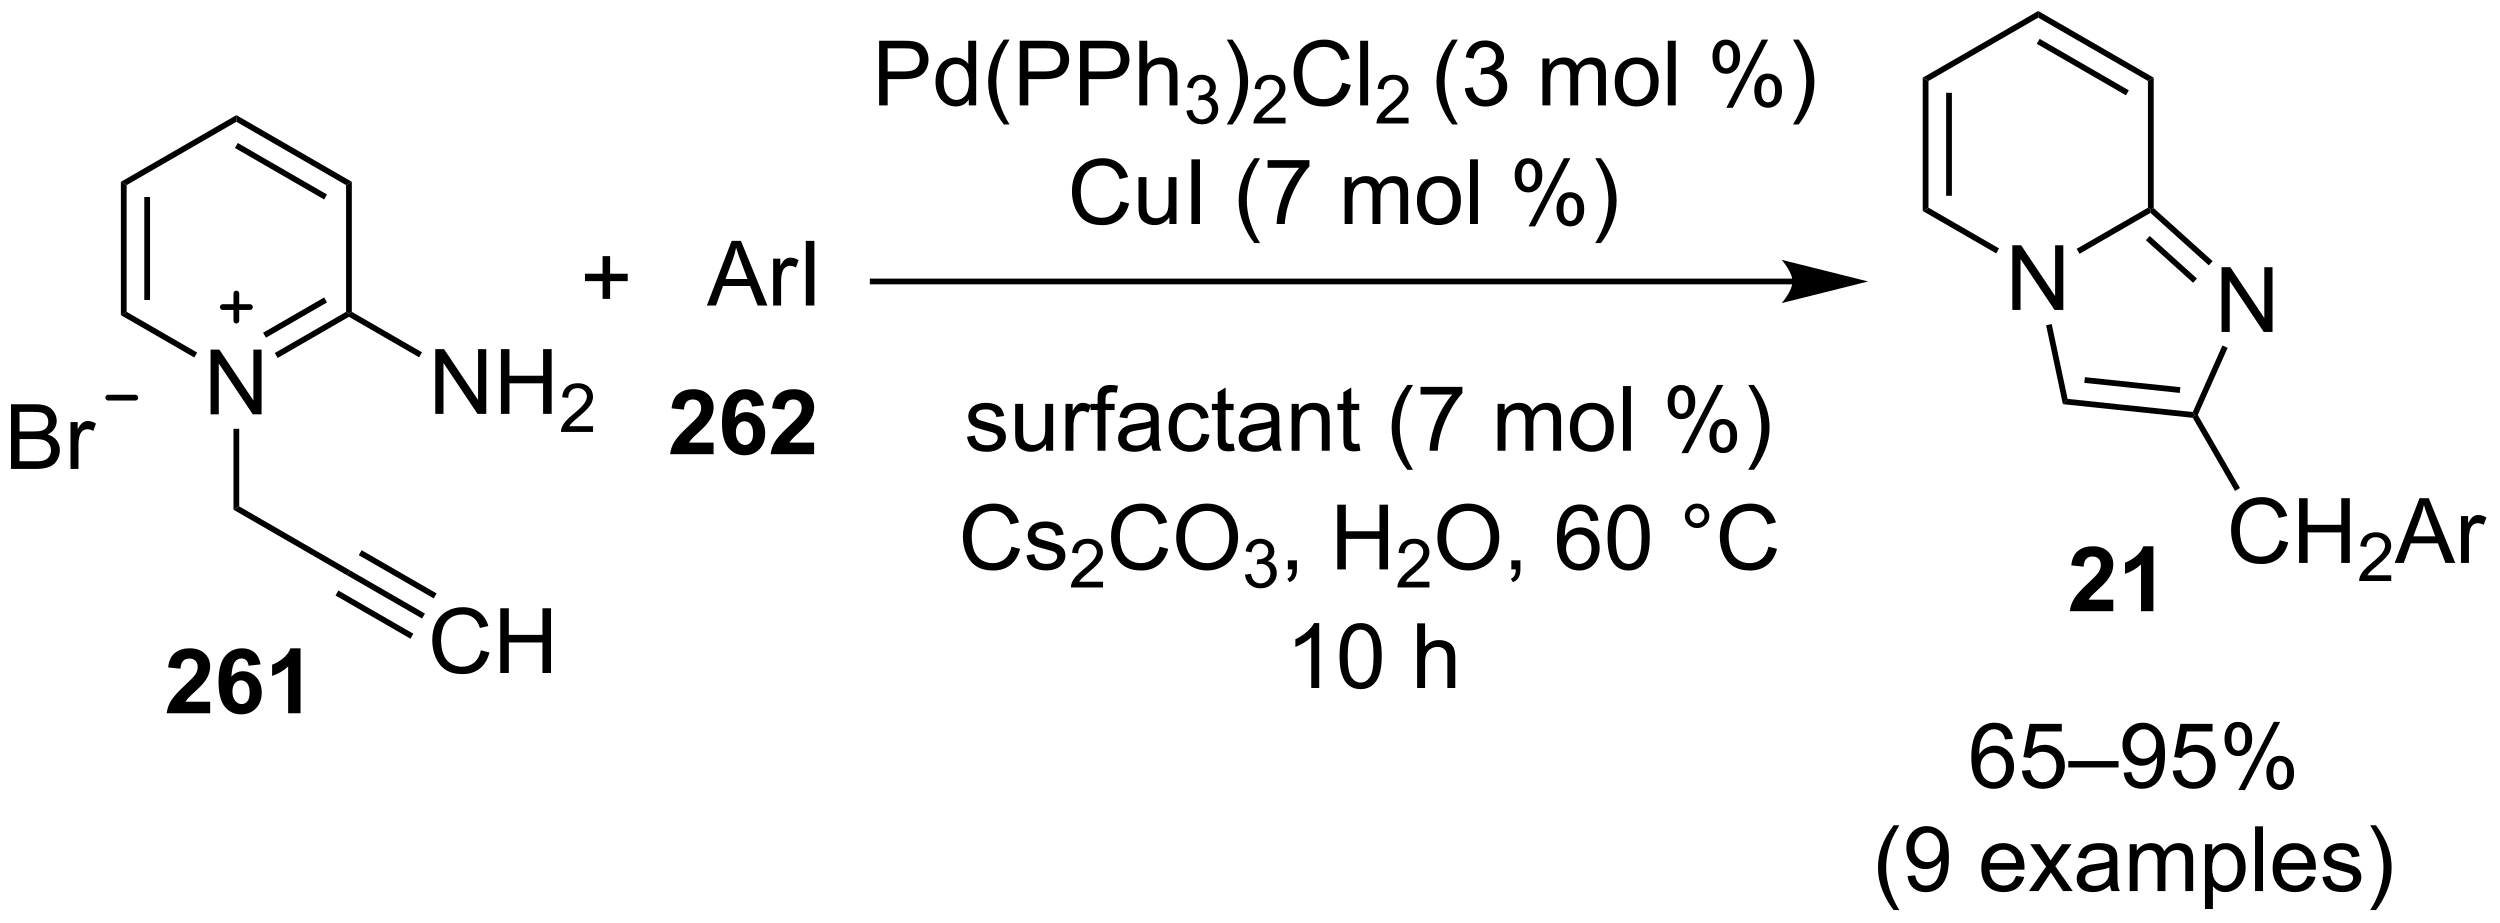
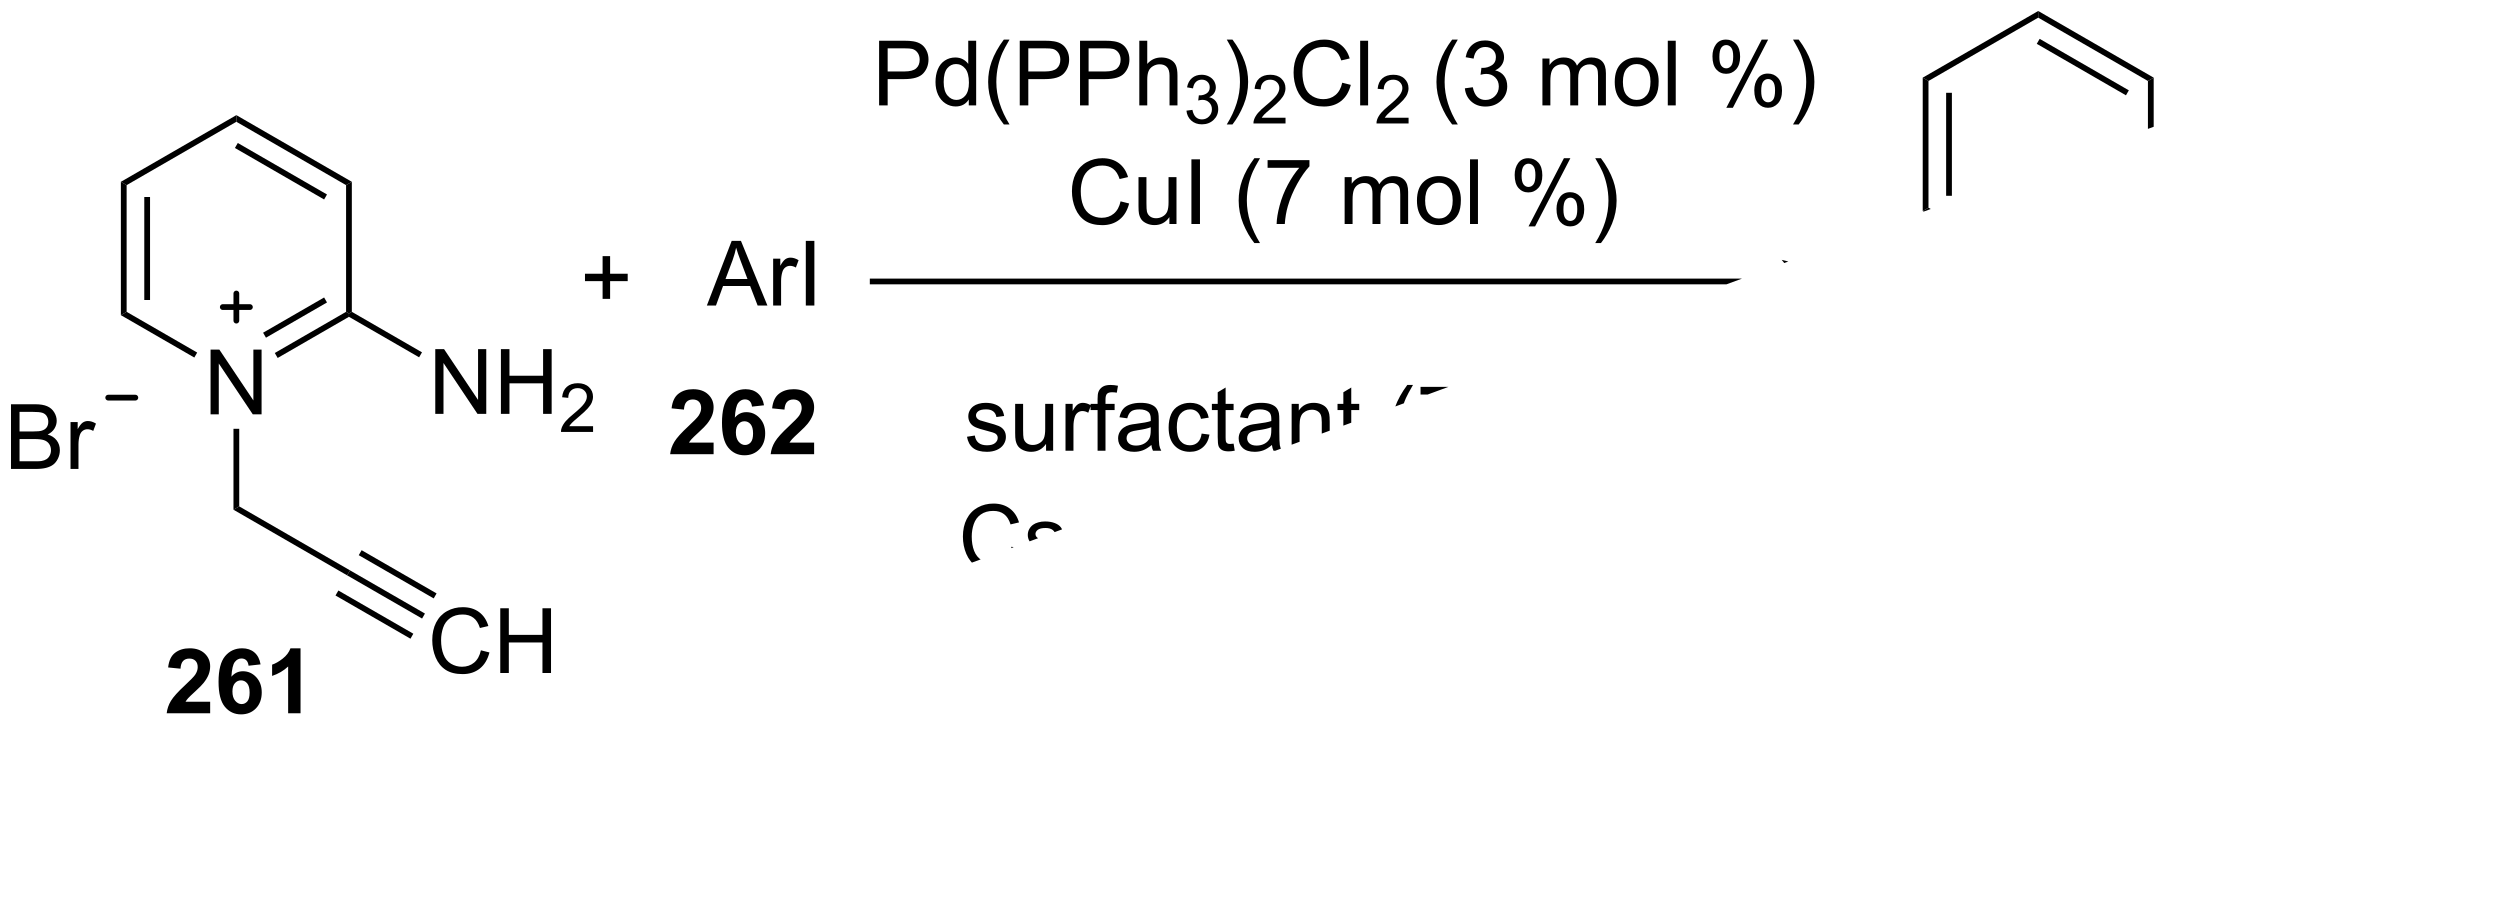
<svg xmlns="http://www.w3.org/2000/svg" stroke-dasharray="none" shape-rendering="auto" font-family="'Dialog'" text-rendering="auto" width="607" fill-opacity="1" color-interpolation="auto" color-rendering="auto" preserveAspectRatio="xMidYMid meet" font-size="12px" viewBox="0 0 607 224" fill="black" stroke="black" image-rendering="auto" stroke-miterlimit="10" stroke-linecap="square" stroke-linejoin="miter" font-style="normal" stroke-width="1" height="224" stroke-dashoffset="0" font-weight="normal" stroke-opacity="1">
  <defs id="genericDefs" />
  <g>
    <defs id="defs1">
      <clipPath clipPathUnits="userSpaceOnUse" id="clipPath1">
        <path d="M1.236 0.633 L228.618 0.633 L228.618 84.494 L1.236 84.494 L1.236 0.633 Z" />
      </clipPath>
      <clipPath clipPathUnits="userSpaceOnUse" id="clipPath2">
-         <path d="M0.364 17.524 L0.364 99.054 L221.424 99.054 L221.424 17.524 Z" />
+         <path d="M0.364 17.524 L0.364 99.054 L221.424 17.524 Z" />
      </clipPath>
    </defs>
    <g transform="scale(2.667,2.667) translate(-1.236,-0.633) matrix(1.029,0,0,1.029,0.861,-17.393)">
      <path d="M18.994 54.177 L18.994 48.45 L19.773 48.45 L22.781 52.945 L22.781 48.45 L23.507 48.45 L23.507 54.177 L22.729 54.177 L19.721 49.677 L19.721 54.177 L18.994 54.177 Z" stroke="none" clip-path="url(#clipPath2)" />
    </g>
    <g transform="matrix(2.743,0,0,2.743,-0.998,-48.068)">
      <path d="M11.063 33.617 L11.573 33.911 L11.573 45.125 L11.063 45.42 ZM13.135 34.96 L13.135 44.077 L13.645 44.077 L13.645 34.96 Z" stroke="none" clip-path="url(#clipPath2)" />
    </g>
    <g transform="matrix(2.743,0,0,2.743,-0.998,-48.068)">
      <path d="M11.063 45.42 L11.573 45.125 L17.818 48.731 L17.563 49.172 Z" stroke="none" clip-path="url(#clipPath2)" />
    </g>
    <g transform="matrix(2.743,0,0,2.743,-0.998,-48.068)">
      <path d="M24.942 49.21 L24.686 48.768 L30.997 45.125 L31.252 45.273 L31.252 45.567 ZM23.906 47.416 L29.308 44.297 L29.053 43.855 L23.651 46.974 Z" stroke="none" clip-path="url(#clipPath2)" />
    </g>
    <g transform="matrix(2.743,0,0,2.743,-0.998,-48.068)">
      <path d="M31.507 45.125 L31.252 45.273 L30.997 45.125 L30.997 33.911 L31.507 33.617 Z" stroke="none" clip-path="url(#clipPath2)" />
    </g>
    <g transform="matrix(2.743,0,0,2.743,-0.998,-48.068)">
      <path d="M31.507 33.617 L30.997 33.911 L21.285 28.304 L21.285 27.715 ZM29.308 34.739 L21.413 30.181 L21.157 30.622 L29.053 35.181 Z" stroke="none" clip-path="url(#clipPath2)" />
    </g>
    <g transform="matrix(2.743,0,0,2.743,-0.998,-48.068)">
      <path d="M21.285 27.715 L21.285 28.304 L11.573 33.911 L11.063 33.617 Z" stroke="none" clip-path="url(#clipPath2)" />
    </g>
    <g transform="matrix(2.743,0,0,2.743,-0.998,-48.068)">
      <path d="M21.03 55.481 L21.54 55.481 L21.54 62.348 L21.03 62.643 Z" stroke="none" clip-path="url(#clipPath2)" />
    </g>
    <g transform="matrix(2.743,0,0,2.743,-0.998,-48.068)">
      <path d="M21.03 62.643 L21.54 62.348 L31.347 68.01 L31.087 68.449 Z" stroke="none" clip-path="url(#clipPath2)" />
    </g>
    <g transform="matrix(2.743,0,0,2.743,-0.998,-48.068)">
      <path d="M38.893 54.157 L38.893 48.43 L39.672 48.43 L42.68 52.925 L42.68 48.43 L43.406 48.43 L43.406 54.157 L42.628 54.157 L39.62 49.657 L39.62 54.157 L38.893 54.157 ZM44.702 54.157 L44.702 48.43 L45.46 48.43 L45.46 50.782 L48.436 50.782 L48.436 48.43 L49.194 48.43 L49.194 54.157 L48.436 54.157 L48.436 51.456 L45.46 51.456 L45.46 54.157 L44.702 54.157 Z" stroke="none" clip-path="url(#clipPath2)" />
    </g>
    <g transform="matrix(2.743,0,0,2.743,-0.998,-48.068)">
      <path d="M52.86 55.249 L52.86 55.757 L50.02 55.757 Q50.014 55.565 50.083 55.39 Q50.19 55.101 50.428 54.819 Q50.669 54.538 51.12 54.169 Q51.819 53.595 52.065 53.259 Q52.311 52.923 52.311 52.624 Q52.311 52.312 52.087 52.097 Q51.864 51.88 51.503 51.88 Q51.122 51.88 50.893 52.108 Q50.665 52.337 50.663 52.741 L50.12 52.687 Q50.177 52.079 50.54 51.763 Q50.903 51.444 51.514 51.444 Q52.134 51.444 52.493 51.788 Q52.854 52.13 52.854 52.636 Q52.854 52.894 52.749 53.144 Q52.643 53.392 52.397 53.667 Q52.153 53.942 51.585 54.423 Q51.11 54.821 50.975 54.964 Q50.841 55.106 50.753 55.249 L52.86 55.249 Z" stroke="none" clip-path="url(#clipPath2)" />
    </g>
    <g transform="matrix(2.743,0,0,2.743,-0.998,-48.068)">
      <path d="M31.252 45.567 L31.252 45.273 L31.507 45.125 L37.717 48.711 L37.462 49.152 Z" stroke="none" clip-path="url(#clipPath2)" />
    </g>
    <g stroke-width="0.51" transform="matrix(2.743,0,0,2.743,-0.998,-48.068)" stroke-linejoin="round" stroke-linecap="round">
      <path fill="none" d="M20.085 44.705 L22.485 44.705 M21.285 43.505 L21.285 45.905" clip-path="url(#clipPath2)" />
    </g>
    <g transform="matrix(2.743,0,0,2.743,-0.998,-48.068)">
      <path d="M42.931 75.086 L43.688 75.276 Q43.451 76.211 42.832 76.704 Q42.212 77.193 41.319 77.193 Q40.392 77.193 39.811 76.816 Q39.233 76.438 38.928 75.724 Q38.626 75.008 38.626 74.188 Q38.626 73.292 38.967 72.628 Q39.311 71.961 39.941 71.615 Q40.571 71.269 41.329 71.269 Q42.188 71.269 42.774 71.706 Q43.36 72.144 43.592 72.938 L42.845 73.112 Q42.647 72.487 42.267 72.204 Q41.889 71.917 41.313 71.917 Q40.654 71.917 40.209 72.235 Q39.767 72.55 39.587 73.084 Q39.407 73.618 39.407 74.183 Q39.407 74.915 39.621 75.459 Q39.834 76.003 40.282 76.274 Q40.733 76.542 41.256 76.542 Q41.892 76.542 42.332 76.175 Q42.774 75.808 42.931 75.086 ZM44.645 77.094 L44.645 71.368 L45.403 71.368 L45.403 73.719 L48.38 73.719 L48.38 71.368 L49.138 71.368 L49.138 77.094 L48.38 77.094 L48.38 74.394 L45.403 74.394 L45.403 77.094 L44.645 77.094 Z" stroke="none" clip-path="url(#clipPath2)" />
    </g>
    <g transform="matrix(2.743,0,0,2.743,-0.998,-48.068)">
      <path d="M31.087 68.449 L31.347 68.01 L37.979 71.834 L37.724 72.276 ZM32.119 66.667 L38.753 70.493 L39.008 70.05 L32.374 66.225 ZM30.061 70.235 L36.696 74.06 L36.95 73.618 L30.316 69.793 Z" stroke="none" clip-path="url(#clipPath2)" />
    </g>
    <g transform="matrix(2.743,0,0,2.743,-0.998,-48.068)">
      <path d="M1.336 59.033 L1.336 53.307 L3.484 53.307 Q4.141 53.307 4.537 53.481 Q4.935 53.653 5.159 54.015 Q5.383 54.377 5.383 54.77 Q5.383 55.138 5.182 55.463 Q4.984 55.786 4.583 55.987 Q5.102 56.138 5.38 56.505 Q5.662 56.872 5.662 57.372 Q5.662 57.776 5.49 58.122 Q5.32 58.466 5.07 58.653 Q4.82 58.841 4.443 58.937 Q4.068 59.033 3.521 59.033 L1.336 59.033 ZM2.094 55.713 L3.333 55.713 Q3.836 55.713 4.055 55.645 Q4.344 55.559 4.49 55.362 Q4.638 55.161 4.638 54.862 Q4.638 54.575 4.5 54.359 Q4.365 54.143 4.109 54.062 Q3.857 53.981 3.24 53.981 L2.094 53.981 L2.094 55.713 ZM2.094 58.356 L3.521 58.356 Q3.888 58.356 4.037 58.33 Q4.297 58.283 4.471 58.174 Q4.648 58.065 4.76 57.856 Q4.875 57.645 4.875 57.372 Q4.875 57.052 4.711 56.817 Q4.547 56.58 4.255 56.484 Q3.966 56.388 3.419 56.388 L2.094 56.388 L2.094 58.356 ZM6.607 59.033 L6.607 54.885 L7.24 54.885 L7.24 55.513 Q7.482 55.073 7.685 54.932 Q7.891 54.791 8.138 54.791 Q8.492 54.791 8.859 55.018 L8.617 55.669 Q8.359 55.518 8.102 55.518 Q7.872 55.518 7.688 55.656 Q7.505 55.794 7.427 56.041 Q7.31 56.416 7.31 56.862 L7.31 59.033 L6.607 59.033 Z" stroke="none" clip-path="url(#clipPath2)" />
    </g>
    <g stroke-width="0.51" transform="matrix(2.743,0,0,2.743,-0.998,-48.068)" stroke-linejoin="round" stroke-linecap="round">
      <path fill="none" d="M9.943 52.722 L12.343 52.722" clip-path="url(#clipPath2)" />
    </g>
    <g transform="matrix(2.743,0,0,2.743,-0.998,-48.068)">
      <path d="M53.704 43.98 L53.704 42.409 L52.144 42.409 L52.144 41.753 L53.704 41.753 L53.704 40.196 L54.368 40.196 L54.368 41.753 L55.925 41.753 L55.925 42.409 L54.368 42.409 L54.368 43.98 L53.704 43.98 Z" stroke="none" clip-path="url(#clipPath2)" />
    </g>
    <g transform="matrix(2.743,0,0,2.743,-0.998,-48.068)">
      <path d="M62.931 44.571 L65.131 38.844 L65.949 38.844 L68.293 44.571 L67.428 44.571 L66.761 42.837 L64.365 42.837 L63.738 44.571 L62.931 44.571 ZM64.584 42.219 L66.527 42.219 L65.928 40.633 Q65.654 39.909 65.522 39.446 Q65.412 39.995 65.214 40.54 L64.584 42.219 ZM68.8 44.571 L68.8 40.422 L69.433 40.422 L69.433 41.05 Q69.675 40.61 69.878 40.469 Q70.084 40.329 70.332 40.329 Q70.686 40.329 71.053 40.555 L70.811 41.206 Q70.553 41.055 70.295 41.055 Q70.066 41.055 69.881 41.193 Q69.699 41.331 69.621 41.579 Q69.503 41.954 69.503 42.399 L69.503 44.571 L68.8 44.571 ZM71.691 44.571 L71.691 38.844 L72.449 38.844 L72.449 44.571 L71.691 44.571 Z" stroke="none" clip-path="url(#clipPath2)" />
    </g>
    <g transform="matrix(2.743,0,0,2.743,-0.998,-48.068)">
      <path d="M78.179 26.854 L78.179 21.127 L80.34 21.127 Q80.91 21.127 81.21 21.182 Q81.632 21.252 81.916 21.45 Q82.202 21.645 82.376 22.002 Q82.551 22.356 82.551 22.784 Q82.551 23.513 82.085 24.02 Q81.621 24.526 80.405 24.526 L78.936 24.526 L78.936 26.854 L78.179 26.854 ZM78.936 23.849 L80.418 23.849 Q81.153 23.849 81.46 23.575 Q81.77 23.302 81.77 22.807 Q81.77 22.448 81.587 22.192 Q81.405 21.934 81.108 21.854 Q80.918 21.802 80.403 21.802 L78.936 21.802 L78.936 23.849 ZM86.116 26.854 L86.116 26.33 Q85.723 26.948 84.957 26.948 Q84.46 26.948 84.043 26.674 Q83.629 26.401 83.4 25.911 Q83.171 25.419 83.171 24.784 Q83.171 24.161 83.376 23.656 Q83.585 23.151 83.999 22.882 Q84.413 22.612 84.926 22.612 Q85.301 22.612 85.593 22.77 Q85.887 22.927 86.069 23.182 L86.069 21.127 L86.77 21.127 L86.77 26.854 L86.116 26.854 ZM83.895 24.784 Q83.895 25.58 84.231 25.976 Q84.567 26.369 85.022 26.369 Q85.483 26.369 85.806 25.992 Q86.129 25.614 86.129 24.841 Q86.129 23.989 85.801 23.591 Q85.473 23.192 84.991 23.192 Q84.522 23.192 84.207 23.575 Q83.895 23.958 83.895 24.784 ZM89.219 28.539 Q88.636 27.804 88.232 26.82 Q87.831 25.833 87.831 24.778 Q87.831 23.849 88.133 22.997 Q88.485 22.01 89.219 21.028 L89.722 21.028 Q89.25 21.841 89.097 22.19 Q88.86 22.729 88.722 23.315 Q88.555 24.044 88.555 24.784 Q88.555 26.661 89.722 28.539 L89.219 28.539 ZM90.628 26.854 L90.628 21.127 L92.789 21.127 Q93.36 21.127 93.659 21.182 Q94.081 21.252 94.365 21.45 Q94.651 21.645 94.826 22.002 Q95 22.356 95 22.784 Q95 23.513 94.534 24.02 Q94.07 24.526 92.854 24.526 L91.386 24.526 L91.386 26.854 L90.628 26.854 ZM91.386 23.849 L92.867 23.849 Q93.602 23.849 93.909 23.575 Q94.219 23.302 94.219 22.807 Q94.219 22.448 94.037 22.192 Q93.854 21.934 93.558 21.854 Q93.367 21.802 92.852 21.802 L91.386 21.802 L91.386 23.849 ZM95.964 26.854 L95.964 21.127 L98.125 21.127 Q98.695 21.127 98.995 21.182 Q99.417 21.252 99.701 21.45 Q99.987 21.645 100.162 22.002 Q100.336 22.356 100.336 22.784 Q100.336 23.513 99.87 24.02 Q99.406 24.526 98.19 24.526 L96.722 24.526 L96.722 26.854 L95.964 26.854 ZM96.722 23.849 L98.203 23.849 Q98.938 23.849 99.245 23.575 Q99.555 23.302 99.555 22.807 Q99.555 22.448 99.373 22.192 Q99.19 21.934 98.893 21.854 Q98.703 21.802 98.188 21.802 L96.722 21.802 L96.722 23.849 ZM101.211 26.854 L101.211 21.127 L101.914 21.127 L101.914 23.182 Q102.406 22.612 103.156 22.612 Q103.617 22.612 103.956 22.794 Q104.297 22.974 104.443 23.294 Q104.589 23.614 104.589 24.224 L104.589 26.854 L103.886 26.854 L103.886 24.224 Q103.886 23.698 103.656 23.458 Q103.43 23.216 103.011 23.216 Q102.698 23.216 102.422 23.38 Q102.149 23.541 102.031 23.82 Q101.914 24.096 101.914 24.583 L101.914 26.854 L101.211 26.854 Z" stroke="none" clip-path="url(#clipPath2)" />
    </g>
    <g transform="matrix(2.743,0,0,2.743,-0.998,-48.068)">
      <path d="M105.384 27.319 L105.911 27.249 Q106.003 27.698 106.22 27.895 Q106.438 28.093 106.753 28.093 Q107.124 28.093 107.38 27.835 Q107.638 27.577 107.638 27.196 Q107.638 26.833 107.399 26.598 Q107.163 26.362 106.796 26.362 Q106.647 26.362 106.425 26.421 L106.483 25.958 Q106.536 25.964 106.567 25.964 Q106.905 25.964 107.175 25.788 Q107.444 25.612 107.444 25.245 Q107.444 24.956 107.247 24.766 Q107.052 24.575 106.741 24.575 Q106.433 24.575 106.228 24.768 Q106.022 24.962 105.964 25.348 L105.436 25.255 Q105.534 24.723 105.876 24.432 Q106.22 24.141 106.73 24.141 Q107.081 24.141 107.376 24.292 Q107.673 24.442 107.829 24.704 Q107.985 24.964 107.985 25.256 Q107.985 25.536 107.835 25.764 Q107.686 25.993 107.394 26.128 Q107.774 26.215 107.985 26.493 Q108.196 26.768 108.196 27.184 Q108.196 27.747 107.786 28.139 Q107.376 28.53 106.749 28.53 Q106.184 28.53 105.809 28.194 Q105.436 27.856 105.384 27.319 Z" stroke="none" clip-path="url(#clipPath2)" />
    </g>
    <g transform="matrix(2.743,0,0,2.743,-0.998,-48.068)">
      <path d="M109.458 28.539 L108.953 28.539 Q110.122 26.661 110.122 24.784 Q110.122 24.049 109.953 23.325 Q109.82 22.739 109.583 22.2 Q109.43 21.849 108.953 21.028 L109.458 21.028 Q110.193 22.01 110.544 22.997 Q110.844 23.849 110.844 24.778 Q110.844 25.833 110.44 26.82 Q110.036 27.804 109.458 28.539 Z" stroke="none" clip-path="url(#clipPath2)" />
    </g>
    <g transform="matrix(2.743,0,0,2.743,-0.998,-48.068)">
      <path d="M114.154 27.946 L114.154 28.454 L111.314 28.454 Q111.308 28.262 111.377 28.087 Q111.484 27.798 111.722 27.516 Q111.963 27.235 112.414 26.866 Q113.113 26.292 113.359 25.956 Q113.605 25.62 113.605 25.321 Q113.605 25.009 113.381 24.794 Q113.158 24.577 112.797 24.577 Q112.416 24.577 112.187 24.805 Q111.959 25.034 111.957 25.438 L111.414 25.384 Q111.471 24.776 111.834 24.46 Q112.197 24.141 112.808 24.141 Q113.428 24.141 113.787 24.485 Q114.148 24.827 114.148 25.333 Q114.148 25.59 114.043 25.84 Q113.937 26.089 113.691 26.364 Q113.447 26.639 112.879 27.12 Q112.404 27.518 112.269 27.661 Q112.135 27.803 112.047 27.946 L114.154 27.946 Z" stroke="none" clip-path="url(#clipPath2)" />
    </g>
    <g transform="matrix(2.743,0,0,2.743,-0.998,-48.068)">
      <path d="M119.173 24.846 L119.931 25.036 Q119.694 25.971 119.074 26.463 Q118.454 26.953 117.561 26.953 Q116.634 26.953 116.053 26.575 Q115.475 26.198 115.17 25.484 Q114.868 24.768 114.868 23.948 Q114.868 23.052 115.209 22.388 Q115.553 21.721 116.183 21.375 Q116.814 21.028 117.571 21.028 Q118.431 21.028 119.017 21.466 Q119.603 21.903 119.834 22.698 L119.087 22.872 Q118.889 22.247 118.509 21.963 Q118.131 21.677 117.556 21.677 Q116.897 21.677 116.451 21.994 Q116.009 22.309 115.829 22.843 Q115.649 23.377 115.649 23.942 Q115.649 24.674 115.863 25.218 Q116.076 25.763 116.524 26.034 Q116.975 26.302 117.498 26.302 Q118.134 26.302 118.574 25.934 Q119.017 25.567 119.173 24.846 ZM120.76 26.854 L120.76 21.127 L121.463 21.127 L121.463 26.854 L120.76 26.854 Z" stroke="none" clip-path="url(#clipPath2)" />
    </g>
    <g transform="matrix(2.743,0,0,2.743,-0.998,-48.068)">
      <path d="M125.046 27.946 L125.046 28.454 L122.206 28.454 Q122.2 28.262 122.268 28.087 Q122.376 27.798 122.614 27.516 Q122.854 27.235 123.305 26.866 Q124.005 26.292 124.251 25.956 Q124.497 25.62 124.497 25.321 Q124.497 25.009 124.272 24.794 Q124.05 24.577 123.688 24.577 Q123.308 24.577 123.079 24.805 Q122.85 25.034 122.849 25.438 L122.305 25.384 Q122.362 24.776 122.725 24.46 Q123.089 24.141 123.7 24.141 Q124.319 24.141 124.679 24.485 Q125.04 24.827 125.04 25.333 Q125.04 25.59 124.934 25.84 Q124.829 26.089 124.583 26.364 Q124.339 26.639 123.77 27.12 Q123.296 27.518 123.161 27.661 Q123.026 27.803 122.938 27.946 L125.046 27.946 Z" stroke="none" clip-path="url(#clipPath2)" />
    </g>
    <g transform="matrix(2.743,0,0,2.743,-0.998,-48.068)">
      <path d="M128.901 28.539 Q128.317 27.804 127.914 26.82 Q127.513 25.833 127.513 24.778 Q127.513 23.849 127.815 22.997 Q128.166 22.01 128.901 21.028 L129.403 21.028 Q128.932 21.841 128.778 22.19 Q128.541 22.729 128.403 23.315 Q128.237 24.044 128.237 24.784 Q128.237 26.661 129.403 28.539 L128.901 28.539 ZM130.028 25.341 L130.731 25.247 Q130.854 25.846 131.143 26.109 Q131.434 26.372 131.854 26.372 Q132.349 26.372 132.69 26.028 Q133.033 25.684 133.033 25.177 Q133.033 24.692 132.716 24.38 Q132.401 24.065 131.911 24.065 Q131.713 24.065 131.416 24.143 L131.494 23.526 Q131.565 23.534 131.606 23.534 Q132.057 23.534 132.416 23.299 Q132.776 23.065 132.776 22.575 Q132.776 22.19 132.513 21.937 Q132.252 21.682 131.838 21.682 Q131.427 21.682 131.153 21.94 Q130.88 22.198 130.802 22.713 L130.099 22.588 Q130.229 21.88 130.684 21.492 Q131.143 21.104 131.822 21.104 Q132.291 21.104 132.684 21.304 Q133.08 21.505 133.289 21.854 Q133.497 22.2 133.497 22.591 Q133.497 22.963 133.296 23.268 Q133.099 23.573 132.708 23.752 Q133.216 23.869 133.497 24.239 Q133.778 24.606 133.778 25.161 Q133.778 25.911 133.231 26.434 Q132.684 26.955 131.849 26.955 Q131.096 26.955 130.596 26.507 Q130.099 26.057 130.028 25.341 ZM136.893 26.854 L136.893 22.705 L137.52 22.705 L137.52 23.286 Q137.716 22.981 138.039 22.797 Q138.364 22.612 138.778 22.612 Q139.239 22.612 139.533 22.804 Q139.83 22.994 139.95 23.338 Q140.442 22.612 141.231 22.612 Q141.849 22.612 142.179 22.953 Q142.513 23.294 142.513 24.005 L142.513 26.854 L141.815 26.854 L141.815 24.239 Q141.815 23.817 141.744 23.632 Q141.677 23.448 141.497 23.336 Q141.317 23.221 141.075 23.221 Q140.638 23.221 140.349 23.513 Q140.059 23.802 140.059 24.442 L140.059 26.854 L139.356 26.854 L139.356 24.159 Q139.356 23.69 139.184 23.455 Q139.013 23.221 138.622 23.221 Q138.325 23.221 138.072 23.377 Q137.822 23.534 137.708 23.836 Q137.596 24.135 137.596 24.7 L137.596 26.854 L136.893 26.854 ZM143.294 24.778 Q143.294 23.627 143.934 23.073 Q144.471 22.612 145.239 22.612 Q146.096 22.612 146.638 23.172 Q147.182 23.731 147.182 24.721 Q147.182 25.52 146.94 25.981 Q146.7 26.44 146.242 26.695 Q145.783 26.948 145.239 26.948 Q144.369 26.948 143.83 26.39 Q143.294 25.83 143.294 24.778 ZM144.018 24.778 Q144.018 25.575 144.364 25.974 Q144.713 26.369 145.239 26.369 Q145.763 26.369 146.109 25.971 Q146.458 25.573 146.458 24.755 Q146.458 23.987 146.109 23.591 Q145.76 23.192 145.239 23.192 Q144.713 23.192 144.364 23.588 Q144.018 23.981 144.018 24.778 ZM147.99 26.854 L147.99 21.127 L148.694 21.127 L148.694 26.854 L147.99 26.854 ZM151.944 22.502 Q151.944 21.888 152.251 21.458 Q152.561 21.028 153.147 21.028 Q153.686 21.028 154.037 21.414 Q154.392 21.799 154.392 22.544 Q154.392 23.27 154.035 23.664 Q153.678 24.057 153.155 24.057 Q152.634 24.057 152.287 23.672 Q151.944 23.284 151.944 22.502 ZM153.165 21.513 Q152.905 21.513 152.73 21.739 Q152.555 21.966 152.555 22.573 Q152.555 23.122 152.73 23.349 Q152.907 23.573 153.165 23.573 Q153.43 23.573 153.605 23.346 Q153.78 23.119 153.78 22.518 Q153.78 21.963 153.602 21.739 Q153.428 21.513 153.165 21.513 ZM153.17 27.065 L156.303 21.028 L156.873 21.028 L153.751 27.065 L153.17 27.065 ZM155.647 25.51 Q155.647 24.893 155.954 24.466 Q156.264 24.036 156.852 24.036 Q157.392 24.036 157.746 24.422 Q158.1 24.807 158.1 25.552 Q158.1 26.278 157.74 26.672 Q157.384 27.065 156.858 27.065 Q156.337 27.065 155.99 26.677 Q155.647 26.286 155.647 25.51 ZM156.873 24.52 Q156.608 24.52 156.433 24.747 Q156.259 24.974 156.259 25.58 Q156.259 26.127 156.433 26.354 Q156.61 26.58 156.868 26.58 Q157.139 26.58 157.311 26.354 Q157.485 26.127 157.485 25.526 Q157.485 24.971 157.308 24.747 Q157.134 24.52 156.873 24.52 ZM159.58 28.539 L159.075 28.539 Q160.244 26.661 160.244 24.784 Q160.244 24.049 160.075 23.325 Q159.942 22.739 159.705 22.2 Q159.552 21.849 159.075 21.028 L159.58 21.028 Q160.315 22.01 160.666 22.997 Q160.966 23.849 160.966 24.778 Q160.966 25.833 160.562 26.82 Q160.158 27.804 159.58 28.539 Z" stroke="none" clip-path="url(#clipPath2)" />
    </g>
    <g transform="matrix(2.743,0,0,2.743,-0.998,-48.068)">
      <path d="M99.553 35.346 L100.31 35.536 Q100.073 36.471 99.454 36.963 Q98.834 37.453 97.941 37.453 Q97.014 37.453 96.433 37.075 Q95.855 36.698 95.55 35.984 Q95.248 35.268 95.248 34.448 Q95.248 33.552 95.589 32.888 Q95.933 32.221 96.563 31.875 Q97.193 31.528 97.951 31.528 Q98.81 31.528 99.396 31.966 Q99.982 32.403 100.214 33.198 L99.467 33.372 Q99.269 32.747 98.889 32.463 Q98.511 32.177 97.935 32.177 Q97.277 32.177 96.831 32.494 Q96.389 32.809 96.209 33.343 Q96.029 33.877 96.029 34.442 Q96.029 35.174 96.243 35.718 Q96.456 36.263 96.904 36.533 Q97.355 36.802 97.878 36.802 Q98.514 36.802 98.954 36.434 Q99.396 36.067 99.553 35.346 ZM103.874 37.354 L103.874 36.744 Q103.39 37.448 102.556 37.448 Q102.189 37.448 101.872 37.307 Q101.554 37.166 101.398 36.953 Q101.244 36.739 101.181 36.432 Q101.14 36.224 101.14 35.776 L101.14 33.205 L101.843 33.205 L101.843 35.505 Q101.843 36.057 101.885 36.247 Q101.952 36.526 102.166 36.684 Q102.382 36.841 102.697 36.841 Q103.015 36.841 103.291 36.679 Q103.57 36.518 103.684 36.239 Q103.799 35.958 103.799 35.427 L103.799 33.205 L104.502 33.205 L104.502 37.354 L103.874 37.354 ZM105.823 37.354 L105.823 31.627 L106.581 31.627 L106.581 37.354 L105.823 37.354 ZM111.394 39.039 Q110.81 38.304 110.407 37.32 Q110.006 36.333 110.006 35.278 Q110.006 34.349 110.308 33.497 Q110.659 32.51 111.394 31.528 L111.896 31.528 Q111.425 32.341 111.271 32.69 Q111.034 33.229 110.896 33.815 Q110.73 34.544 110.73 35.283 Q110.73 37.161 111.896 39.039 L111.394 39.039 ZM112.566 32.377 L112.566 31.7 L116.271 31.7 L116.271 32.247 Q115.725 32.83 115.188 33.797 Q114.652 34.76 114.357 35.778 Q114.146 36.497 114.089 37.354 L113.365 37.354 Q113.378 36.677 113.631 35.721 Q113.886 34.763 114.36 33.875 Q114.834 32.987 115.37 32.377 L112.566 32.377 ZM119.386 37.354 L119.386 33.205 L120.014 33.205 L120.014 33.786 Q120.209 33.481 120.532 33.297 Q120.857 33.112 121.271 33.112 Q121.732 33.112 122.027 33.304 Q122.323 33.494 122.443 33.838 Q122.935 33.112 123.725 33.112 Q124.342 33.112 124.672 33.453 Q125.006 33.794 125.006 34.505 L125.006 37.354 L124.308 37.354 L124.308 34.739 Q124.308 34.317 124.237 34.132 Q124.17 33.948 123.99 33.836 Q123.81 33.721 123.568 33.721 Q123.131 33.721 122.842 34.013 Q122.553 34.302 122.553 34.942 L122.553 37.354 L121.85 37.354 L121.85 34.658 Q121.85 34.19 121.678 33.955 Q121.506 33.721 121.115 33.721 Q120.818 33.721 120.566 33.877 Q120.316 34.033 120.201 34.336 Q120.089 34.635 120.089 35.2 L120.089 37.354 L119.386 37.354 ZM125.787 35.278 Q125.787 34.127 126.428 33.573 Q126.964 33.112 127.732 33.112 Q128.589 33.112 129.131 33.672 Q129.675 34.231 129.675 35.221 Q129.675 36.02 129.433 36.481 Q129.193 36.94 128.735 37.195 Q128.277 37.448 127.732 37.448 Q126.862 37.448 126.323 36.89 Q125.787 36.33 125.787 35.278 ZM126.511 35.278 Q126.511 36.075 126.857 36.474 Q127.206 36.869 127.732 36.869 Q128.256 36.869 128.602 36.471 Q128.951 36.073 128.951 35.255 Q128.951 34.487 128.602 34.091 Q128.253 33.692 127.732 33.692 Q127.206 33.692 126.857 34.088 Q126.511 34.481 126.511 35.278 ZM130.484 37.354 L130.484 31.627 L131.187 31.627 L131.187 37.354 L130.484 37.354 ZM134.437 33.002 Q134.437 32.388 134.744 31.958 Q135.054 31.528 135.64 31.528 Q136.179 31.528 136.53 31.914 Q136.885 32.299 136.885 33.044 Q136.885 33.77 136.528 34.164 Q136.171 34.557 135.648 34.557 Q135.127 34.557 134.78 34.172 Q134.437 33.783 134.437 33.002 ZM135.658 32.013 Q135.398 32.013 135.223 32.239 Q135.049 32.466 135.049 33.073 Q135.049 33.622 135.223 33.849 Q135.4 34.073 135.658 34.073 Q135.924 34.073 136.098 33.846 Q136.273 33.619 136.273 33.018 Q136.273 32.463 136.096 32.239 Q135.921 32.013 135.658 32.013 ZM135.663 37.565 L138.796 31.528 L139.366 31.528 L136.244 37.565 L135.663 37.565 ZM138.14 36.01 Q138.14 35.393 138.447 34.966 Q138.757 34.536 139.346 34.536 Q139.885 34.536 140.239 34.922 Q140.593 35.307 140.593 36.052 Q140.593 36.778 140.234 37.172 Q139.877 37.565 139.351 37.565 Q138.83 37.565 138.484 37.177 Q138.14 36.786 138.14 36.01 ZM139.366 35.02 Q139.101 35.02 138.926 35.247 Q138.752 35.474 138.752 36.08 Q138.752 36.627 138.926 36.854 Q139.103 37.08 139.361 37.08 Q139.632 37.08 139.804 36.854 Q139.978 36.627 139.978 36.026 Q139.978 35.471 139.801 35.247 Q139.627 35.02 139.366 35.02 ZM142.073 39.039 L141.568 39.039 Q142.738 37.161 142.738 35.283 Q142.738 34.549 142.568 33.825 Q142.435 33.239 142.198 32.7 Q142.045 32.349 141.568 31.528 L142.073 31.528 Q142.808 32.51 143.159 33.497 Q143.459 34.349 143.459 35.278 Q143.459 36.333 143.055 37.32 Q142.652 38.304 142.073 39.039 Z" stroke="none" clip-path="url(#clipPath2)" />
    </g>
    <g transform="matrix(2.743,0,0,2.743,-0.998,-48.068)">
      <path d="M85.957 56.184 L86.652 56.075 Q86.709 56.494 86.978 56.718 Q87.246 56.939 87.725 56.939 Q88.209 56.939 88.444 56.741 Q88.678 56.544 88.678 56.278 Q88.678 56.041 88.472 55.903 Q88.326 55.809 87.754 55.666 Q86.98 55.471 86.681 55.327 Q86.381 55.184 86.228 54.934 Q86.074 54.681 86.074 54.377 Q86.074 54.098 86.199 53.864 Q86.326 53.627 86.545 53.471 Q86.709 53.348 86.993 53.265 Q87.277 53.181 87.6 53.181 Q88.09 53.181 88.457 53.322 Q88.826 53.463 89.001 53.702 Q89.178 53.942 89.246 54.346 L88.558 54.439 Q88.511 54.119 88.285 53.939 Q88.061 53.76 87.652 53.76 Q87.168 53.76 86.959 53.921 Q86.754 54.08 86.754 54.294 Q86.754 54.431 86.84 54.541 Q86.925 54.653 87.108 54.728 Q87.215 54.767 87.73 54.908 Q88.475 55.106 88.769 55.234 Q89.066 55.361 89.233 55.603 Q89.402 55.846 89.402 56.205 Q89.402 56.556 89.196 56.866 Q88.99 57.176 88.603 57.348 Q88.217 57.517 87.73 57.517 Q86.92 57.517 86.496 57.181 Q86.074 56.846 85.957 56.184 ZM92.957 57.424 L92.957 56.814 Q92.472 57.517 91.639 57.517 Q91.272 57.517 90.954 57.377 Q90.636 57.236 90.48 57.023 Q90.326 56.809 90.264 56.502 Q90.222 56.294 90.222 55.846 L90.222 53.275 L90.925 53.275 L90.925 55.575 Q90.925 56.127 90.967 56.317 Q91.035 56.596 91.248 56.754 Q91.465 56.911 91.78 56.911 Q92.097 56.911 92.373 56.749 Q92.652 56.588 92.767 56.309 Q92.881 56.028 92.881 55.497 L92.881 53.275 L93.584 53.275 L93.584 57.424 L92.957 57.424 ZM94.679 57.424 L94.679 53.275 L95.312 53.275 L95.312 53.903 Q95.554 53.463 95.757 53.322 Q95.963 53.181 96.211 53.181 Q96.565 53.181 96.932 53.408 L96.69 54.059 Q96.432 53.908 96.174 53.908 Q95.945 53.908 95.76 54.046 Q95.578 54.184 95.5 54.431 Q95.382 54.806 95.382 55.252 L95.382 57.424 L94.679 57.424 ZM97.518 57.424 L97.518 53.822 L96.898 53.822 L96.898 53.275 L97.518 53.275 L97.518 52.833 Q97.518 52.416 97.593 52.213 Q97.695 51.939 97.95 51.77 Q98.205 51.598 98.666 51.598 Q98.963 51.598 99.323 51.669 L99.218 52.283 Q99 52.244 98.804 52.244 Q98.484 52.244 98.351 52.382 Q98.218 52.517 98.218 52.892 L98.218 53.275 L99.026 53.275 L99.026 53.822 L98.218 53.822 L98.218 57.424 L97.518 57.424 ZM102.28 56.911 Q101.889 57.244 101.527 57.382 Q101.168 57.517 100.754 57.517 Q100.069 57.517 99.701 57.184 Q99.334 56.848 99.334 56.33 Q99.334 56.025 99.472 55.773 Q99.613 55.52 99.837 55.369 Q100.061 55.215 100.342 55.137 Q100.55 55.083 100.967 55.033 Q101.819 54.931 102.222 54.791 Q102.225 54.645 102.225 54.606 Q102.225 54.176 102.027 54.002 Q101.756 53.762 101.225 53.762 Q100.73 53.762 100.493 53.937 Q100.256 54.111 100.144 54.551 L99.457 54.458 Q99.55 54.017 99.764 53.747 Q99.98 53.473 100.386 53.327 Q100.793 53.181 101.326 53.181 Q101.858 53.181 102.189 53.306 Q102.522 53.431 102.678 53.622 Q102.834 53.809 102.897 54.098 Q102.933 54.278 102.933 54.747 L102.933 55.684 Q102.933 56.666 102.978 56.926 Q103.022 57.184 103.155 57.424 L102.42 57.424 Q102.311 57.205 102.28 56.911 ZM102.222 55.34 Q101.84 55.497 101.074 55.606 Q100.639 55.669 100.459 55.747 Q100.28 55.825 100.181 55.976 Q100.084 56.127 100.084 56.309 Q100.084 56.59 100.298 56.778 Q100.511 56.965 100.92 56.965 Q101.326 56.965 101.642 56.788 Q101.959 56.611 102.108 56.301 Q102.222 56.064 102.222 55.598 L102.222 55.34 ZM106.729 55.903 L107.421 55.994 Q107.307 56.708 106.841 57.114 Q106.375 57.517 105.695 57.517 Q104.843 57.517 104.325 56.96 Q103.807 56.403 103.807 55.364 Q103.807 54.692 104.028 54.189 Q104.252 53.684 104.708 53.434 Q105.164 53.181 105.698 53.181 Q106.375 53.181 106.804 53.523 Q107.234 53.864 107.354 54.494 L106.671 54.598 Q106.573 54.181 106.325 53.971 Q106.078 53.76 105.726 53.76 Q105.195 53.76 104.862 54.14 Q104.531 54.52 104.531 55.346 Q104.531 56.181 104.851 56.562 Q105.171 56.939 105.687 56.939 Q106.101 56.939 106.377 56.687 Q106.656 56.431 106.729 55.903 ZM109.557 56.794 L109.659 57.416 Q109.362 57.478 109.127 57.478 Q108.745 57.478 108.534 57.359 Q108.323 57.236 108.237 57.038 Q108.151 56.84 108.151 56.208 L108.151 53.822 L107.635 53.822 L107.635 53.275 L108.151 53.275 L108.151 52.247 L108.851 51.825 L108.851 53.275 L109.557 53.275 L109.557 53.822 L108.851 53.822 L108.851 56.247 Q108.851 56.549 108.888 56.635 Q108.924 56.721 109.007 56.773 Q109.093 56.822 109.25 56.822 Q109.367 56.822 109.557 56.794 ZM112.951 56.911 Q112.561 57.244 112.199 57.382 Q111.84 57.517 111.425 57.517 Q110.74 57.517 110.373 57.184 Q110.006 56.848 110.006 56.33 Q110.006 56.025 110.144 55.773 Q110.285 55.52 110.509 55.369 Q110.733 55.215 111.014 55.137 Q111.222 55.083 111.639 55.033 Q112.49 54.931 112.894 54.791 Q112.897 54.645 112.897 54.606 Q112.897 54.176 112.699 54.002 Q112.428 53.762 111.897 53.762 Q111.402 53.762 111.165 53.937 Q110.928 54.111 110.816 54.551 L110.129 54.458 Q110.222 54.017 110.436 53.747 Q110.652 53.473 111.058 53.327 Q111.465 53.181 111.998 53.181 Q112.53 53.181 112.86 53.306 Q113.194 53.431 113.35 53.622 Q113.506 53.809 113.569 54.098 Q113.605 54.278 113.605 54.747 L113.605 55.684 Q113.605 56.666 113.649 56.926 Q113.694 57.184 113.826 57.424 L113.092 57.424 Q112.983 57.205 112.951 56.911 ZM112.894 55.34 Q112.511 55.497 111.746 55.606 Q111.311 55.669 111.131 55.747 Q110.951 55.825 110.853 55.976 Q110.756 56.127 110.756 56.309 Q110.756 56.59 110.97 56.778 Q111.183 56.965 111.592 56.965 Q111.998 56.965 112.314 56.788 Q112.631 56.611 112.78 56.301 Q112.894 56.064 112.894 55.598 L112.894 55.34 ZM114.695 57.424 L114.695 53.275 L115.328 53.275 L115.328 53.864 Q115.784 53.181 116.648 53.181 Q117.023 53.181 117.336 53.317 Q117.651 53.45 117.807 53.669 Q117.963 53.887 118.026 54.189 Q118.065 54.385 118.065 54.872 L118.065 57.424 L117.362 57.424 L117.362 54.9 Q117.362 54.471 117.278 54.257 Q117.198 54.044 116.989 53.919 Q116.781 53.791 116.5 53.791 Q116.049 53.791 115.724 54.077 Q115.398 54.361 115.398 55.158 L115.398 57.424 L114.695 57.424 ZM120.678 56.794 L120.78 57.416 Q120.483 57.478 120.248 57.478 Q119.865 57.478 119.655 57.359 Q119.444 57.236 119.358 57.038 Q119.272 56.84 119.272 56.208 L119.272 53.822 L118.756 53.822 L118.756 53.275 L119.272 53.275 L119.272 52.247 L119.972 51.825 L119.972 53.275 L120.678 53.275 L120.678 53.822 L119.972 53.822 L119.972 56.247 Q119.972 56.549 120.009 56.635 Q120.045 56.721 120.129 56.773 Q120.215 56.822 120.371 56.822 Q120.488 56.822 120.678 56.794 ZM124.933 59.109 Q124.35 58.374 123.946 57.39 Q123.545 56.403 123.545 55.348 Q123.545 54.419 123.847 53.567 Q124.199 52.58 124.933 51.598 L125.436 51.598 Q124.965 52.411 124.811 52.76 Q124.574 53.299 124.436 53.885 Q124.269 54.614 124.269 55.353 Q124.269 57.231 125.436 59.109 L124.933 59.109 ZM126.105 52.447 L126.105 51.77 L129.811 51.77 L129.811 52.317 Q129.264 52.9 128.727 53.866 Q128.191 54.83 127.897 55.848 Q127.686 56.567 127.629 57.424 L126.905 57.424 Q126.918 56.747 127.17 55.791 Q127.425 54.833 127.899 53.944 Q128.373 53.056 128.91 52.447 L126.105 52.447 ZM132.925 57.424 L132.925 53.275 L133.553 53.275 L133.553 53.856 Q133.748 53.551 134.071 53.366 Q134.397 53.181 134.811 53.181 Q135.272 53.181 135.566 53.374 Q135.863 53.564 135.983 53.908 Q136.475 53.181 137.264 53.181 Q137.881 53.181 138.212 53.523 Q138.545 53.864 138.545 54.575 L138.545 57.424 L137.847 57.424 L137.847 54.809 Q137.847 54.387 137.777 54.202 Q137.709 54.017 137.53 53.906 Q137.35 53.791 137.108 53.791 Q136.67 53.791 136.381 54.083 Q136.092 54.372 136.092 55.012 L136.092 57.424 L135.389 57.424 L135.389 54.728 Q135.389 54.26 135.217 54.025 Q135.045 53.791 134.655 53.791 Q134.358 53.791 134.105 53.947 Q133.855 54.103 133.74 54.406 Q133.629 54.705 133.629 55.27 L133.629 57.424 L132.925 57.424 ZM139.327 55.348 Q139.327 54.197 139.967 53.642 Q140.504 53.181 141.272 53.181 Q142.129 53.181 142.67 53.741 Q143.214 54.301 143.214 55.291 Q143.214 56.09 142.972 56.551 Q142.733 57.01 142.274 57.265 Q141.816 57.517 141.272 57.517 Q140.402 57.517 139.863 56.96 Q139.327 56.4 139.327 55.348 ZM140.05 55.348 Q140.05 56.145 140.397 56.544 Q140.746 56.939 141.272 56.939 Q141.795 56.939 142.142 56.541 Q142.49 56.142 142.49 55.325 Q142.49 54.556 142.142 54.161 Q141.793 53.762 141.272 53.762 Q140.746 53.762 140.397 54.158 Q140.05 54.551 140.05 55.348 ZM144.023 57.424 L144.023 51.697 L144.726 51.697 L144.726 57.424 L144.023 57.424 ZM147.976 53.072 Q147.976 52.458 148.284 52.028 Q148.593 51.598 149.179 51.598 Q149.718 51.598 150.07 51.984 Q150.424 52.369 150.424 53.114 Q150.424 53.84 150.067 54.234 Q149.711 54.627 149.187 54.627 Q148.666 54.627 148.32 54.241 Q147.976 53.853 147.976 53.072 ZM149.198 52.083 Q148.937 52.083 148.763 52.309 Q148.588 52.536 148.588 53.142 Q148.588 53.692 148.763 53.919 Q148.94 54.142 149.198 54.142 Q149.463 54.142 149.638 53.916 Q149.812 53.689 149.812 53.088 Q149.812 52.533 149.635 52.309 Q149.461 52.083 149.198 52.083 ZM149.203 57.635 L152.336 51.598 L152.906 51.598 L149.784 57.635 L149.203 57.635 ZM151.679 56.08 Q151.679 55.463 151.987 55.036 Q152.297 54.606 152.885 54.606 Q153.424 54.606 153.778 54.991 Q154.132 55.377 154.132 56.122 Q154.132 56.848 153.773 57.241 Q153.416 57.635 152.89 57.635 Q152.369 57.635 152.023 57.247 Q151.679 56.856 151.679 56.08 ZM152.906 55.09 Q152.64 55.09 152.466 55.317 Q152.291 55.544 152.291 56.15 Q152.291 56.697 152.466 56.924 Q152.643 57.15 152.901 57.15 Q153.172 57.15 153.343 56.924 Q153.518 56.697 153.518 56.096 Q153.518 55.541 153.341 55.317 Q153.166 55.09 152.906 55.09 ZM155.613 59.109 L155.108 59.109 Q156.277 57.231 156.277 55.353 Q156.277 54.619 156.108 53.895 Q155.975 53.309 155.738 52.77 Q155.584 52.419 155.108 51.598 L155.613 51.598 Q156.347 52.58 156.699 53.567 Q156.998 54.419 156.998 55.348 Q156.998 56.403 156.595 57.39 Q156.191 58.374 155.613 59.109 Z" stroke="none" clip-path="url(#clipPath2)" />
    </g>
    <g transform="matrix(2.743,0,0,2.743,-0.998,-48.068)">
      <path d="M89.901 65.916 L90.659 66.106 Q90.422 67.041 89.802 67.533 Q89.183 68.023 88.289 68.023 Q87.362 68.023 86.781 67.645 Q86.203 67.267 85.899 66.554 Q85.597 65.838 85.597 65.017 Q85.597 64.122 85.938 63.458 Q86.281 62.791 86.912 62.444 Q87.542 62.098 88.3 62.098 Q89.159 62.098 89.745 62.536 Q90.331 62.973 90.563 63.767 L89.815 63.942 Q89.617 63.317 89.237 63.033 Q88.86 62.747 88.284 62.747 Q87.625 62.747 87.18 63.064 Q86.737 63.379 86.558 63.913 Q86.378 64.447 86.378 65.012 Q86.378 65.744 86.591 66.288 Q86.805 66.833 87.253 67.103 Q87.703 67.372 88.227 67.372 Q88.862 67.372 89.302 67.004 Q89.745 66.637 89.901 65.916 ZM91.223 66.684 L91.918 66.575 Q91.975 66.994 92.244 67.218 Q92.512 67.439 92.991 67.439 Q93.475 67.439 93.71 67.241 Q93.944 67.043 93.944 66.778 Q93.944 66.541 93.739 66.403 Q93.593 66.309 93.02 66.166 Q92.246 65.971 91.947 65.827 Q91.647 65.684 91.494 65.434 Q91.34 65.181 91.34 64.877 Q91.34 64.598 91.465 64.364 Q91.593 64.127 91.811 63.971 Q91.975 63.848 92.259 63.765 Q92.543 63.681 92.866 63.681 Q93.356 63.681 93.723 63.822 Q94.093 63.963 94.267 64.202 Q94.444 64.442 94.512 64.846 L93.824 64.939 Q93.778 64.619 93.551 64.439 Q93.327 64.26 92.918 64.26 Q92.434 64.26 92.225 64.421 Q92.02 64.58 92.02 64.793 Q92.02 64.931 92.106 65.041 Q92.192 65.153 92.374 65.228 Q92.481 65.267 92.996 65.408 Q93.741 65.606 94.035 65.734 Q94.332 65.861 94.499 66.103 Q94.668 66.346 94.668 66.705 Q94.668 67.056 94.462 67.366 Q94.257 67.676 93.869 67.848 Q93.483 68.017 92.996 68.017 Q92.186 68.017 91.762 67.681 Q91.34 67.346 91.223 66.684 Z" stroke="none" clip-path="url(#clipPath2)" />
    </g>
    <g transform="matrix(2.743,0,0,2.743,-0.998,-48.068)">
      <path d="M97.997 69.016 L97.997 69.524 L95.157 69.524 Q95.151 69.332 95.219 69.156 Q95.327 68.867 95.565 68.586 Q95.805 68.305 96.257 67.936 Q96.956 67.362 97.202 67.026 Q97.448 66.69 97.448 66.391 Q97.448 66.078 97.223 65.864 Q97.001 65.647 96.639 65.647 Q96.259 65.647 96.03 65.875 Q95.802 66.104 95.8 66.508 L95.257 66.453 Q95.313 65.846 95.677 65.53 Q96.04 65.211 96.651 65.211 Q97.27 65.211 97.63 65.555 Q97.991 65.897 97.991 66.403 Q97.991 66.66 97.886 66.91 Q97.78 67.159 97.534 67.434 Q97.29 67.709 96.722 68.19 Q96.247 68.588 96.112 68.731 Q95.977 68.873 95.889 69.016 L97.997 69.016 Z" stroke="none" clip-path="url(#clipPath2)" />
    </g>
    <g transform="matrix(2.743,0,0,2.743,-0.998,-48.068)">
      <path d="M103.015 65.916 L103.773 66.106 Q103.536 67.041 102.916 67.533 Q102.297 68.023 101.403 68.023 Q100.476 68.023 99.896 67.645 Q99.317 67.267 99.013 66.554 Q98.711 65.838 98.711 65.017 Q98.711 64.122 99.052 63.458 Q99.396 62.791 100.026 62.444 Q100.656 62.098 101.414 62.098 Q102.273 62.098 102.859 62.536 Q103.445 62.973 103.677 63.767 L102.93 63.942 Q102.732 63.317 102.351 63.033 Q101.974 62.747 101.398 62.747 Q100.739 62.747 100.294 63.064 Q99.851 63.379 99.672 63.913 Q99.492 64.447 99.492 65.012 Q99.492 65.744 99.706 66.288 Q99.919 66.833 100.367 67.103 Q100.817 67.372 101.341 67.372 Q101.976 67.372 102.416 67.004 Q102.859 66.637 103.015 65.916 ZM104.478 65.135 Q104.478 63.708 105.243 62.903 Q106.009 62.096 107.22 62.096 Q108.011 62.096 108.647 62.476 Q109.285 62.853 109.618 63.531 Q109.954 64.208 109.954 65.067 Q109.954 65.939 109.603 66.627 Q109.251 67.314 108.605 67.668 Q107.962 68.023 107.215 68.023 Q106.407 68.023 105.769 67.632 Q105.134 67.239 104.806 66.564 Q104.478 65.887 104.478 65.135 ZM105.259 65.145 Q105.259 66.181 105.814 66.778 Q106.371 67.372 107.212 67.372 Q108.066 67.372 108.618 66.77 Q109.173 66.168 109.173 65.064 Q109.173 64.364 108.936 63.843 Q108.699 63.322 108.243 63.036 Q107.79 62.747 107.222 62.747 Q106.418 62.747 105.837 63.301 Q105.259 63.853 105.259 65.145 Z" stroke="none" clip-path="url(#clipPath2)" />
    </g>
    <g transform="matrix(2.743,0,0,2.743,-0.998,-48.068)">
      <path d="M110.564 68.389 L111.092 68.319 Q111.183 68.768 111.4 68.965 Q111.619 69.162 111.933 69.162 Q112.305 69.162 112.56 68.905 Q112.818 68.647 112.818 68.266 Q112.818 67.903 112.58 67.668 Q112.344 67.432 111.976 67.432 Q111.828 67.432 111.605 67.49 L111.664 67.028 Q111.717 67.034 111.748 67.034 Q112.086 67.034 112.355 66.858 Q112.625 66.682 112.625 66.315 Q112.625 66.026 112.427 65.836 Q112.232 65.645 111.922 65.645 Q111.613 65.645 111.408 65.838 Q111.203 66.031 111.144 66.418 L110.617 66.325 Q110.715 65.793 111.056 65.502 Q111.4 65.211 111.91 65.211 Q112.261 65.211 112.556 65.362 Q112.853 65.512 113.01 65.774 Q113.166 66.034 113.166 66.326 Q113.166 66.606 113.015 66.834 Q112.867 67.063 112.574 67.198 Q112.955 67.285 113.166 67.563 Q113.377 67.838 113.377 68.254 Q113.377 68.817 112.967 69.209 Q112.556 69.6 111.93 69.6 Q111.365 69.6 110.99 69.264 Q110.617 68.926 110.564 68.389 Z" stroke="none" clip-path="url(#clipPath2)" />
    </g>
    <g transform="matrix(2.743,0,0,2.743,-0.998,-48.068)">
      <path d="M114.36 67.924 L114.36 67.122 L115.162 67.122 L115.162 67.924 Q115.162 68.366 115.006 68.637 Q114.85 68.908 114.509 69.056 L114.313 68.757 Q114.537 68.658 114.641 68.468 Q114.748 68.281 114.759 67.924 L114.36 67.924 ZM118.735 67.924 L118.735 62.197 L119.493 62.197 L119.493 64.549 L122.47 64.549 L122.47 62.197 L123.227 62.197 L123.227 67.924 L122.47 67.924 L122.47 65.223 L119.493 65.223 L119.493 67.924 L118.735 67.924 Z" stroke="none" clip-path="url(#clipPath2)" />
    </g>
    <g transform="matrix(2.743,0,0,2.743,-0.998,-48.068)">
      <path d="M126.893 69.016 L126.893 69.524 L124.053 69.524 Q124.048 69.332 124.116 69.156 Q124.224 68.867 124.462 68.586 Q124.702 68.305 125.153 67.936 Q125.852 67.362 126.099 67.026 Q126.345 66.69 126.345 66.391 Q126.345 66.078 126.12 65.864 Q125.897 65.647 125.536 65.647 Q125.155 65.647 124.927 65.875 Q124.698 66.104 124.696 66.508 L124.153 66.453 Q124.21 65.846 124.573 65.53 Q124.936 65.211 125.548 65.211 Q126.167 65.211 126.526 65.555 Q126.888 65.897 126.888 66.403 Q126.888 66.66 126.782 66.91 Q126.677 67.159 126.43 67.434 Q126.186 67.709 125.618 68.19 Q125.143 68.588 125.009 68.731 Q124.874 68.873 124.786 69.016 L126.893 69.016 Z" stroke="none" clip-path="url(#clipPath2)" />
    </g>
    <g transform="matrix(2.743,0,0,2.743,-0.998,-48.068)">
      <path d="M127.597 65.135 Q127.597 63.708 128.362 62.903 Q129.128 62.096 130.339 62.096 Q131.131 62.096 131.766 62.476 Q132.404 62.853 132.737 63.531 Q133.073 64.208 133.073 65.067 Q133.073 65.939 132.722 66.627 Q132.37 67.314 131.724 67.668 Q131.081 68.023 130.334 68.023 Q129.526 68.023 128.888 67.632 Q128.253 67.239 127.925 66.564 Q127.597 65.887 127.597 65.135 ZM128.378 65.145 Q128.378 66.181 128.933 66.778 Q129.49 67.372 130.331 67.372 Q131.185 67.372 131.737 66.77 Q132.292 66.168 132.292 65.064 Q132.292 64.364 132.055 63.843 Q131.818 63.322 131.362 63.036 Q130.909 62.747 130.342 62.747 Q129.537 62.747 128.956 63.301 Q128.378 63.853 128.378 65.145 ZM134.142 67.924 L134.142 67.122 L134.945 67.122 L134.945 67.924 Q134.945 68.366 134.788 68.637 Q134.632 68.908 134.291 69.056 L134.095 68.757 Q134.32 68.658 134.424 68.468 Q134.53 68.281 134.541 67.924 L134.142 67.924 ZM141.858 63.598 L141.158 63.653 Q141.064 63.239 140.892 63.051 Q140.608 62.752 140.189 62.752 Q139.853 62.752 139.601 62.939 Q139.267 63.181 139.075 63.648 Q138.885 64.111 138.877 64.971 Q139.132 64.583 139.499 64.395 Q139.866 64.208 140.267 64.208 Q140.97 64.208 141.465 64.726 Q141.96 65.244 141.96 66.064 Q141.96 66.603 141.726 67.067 Q141.494 67.528 141.088 67.775 Q140.681 68.023 140.166 68.023 Q139.288 68.023 138.733 67.377 Q138.179 66.728 138.179 65.244 Q138.179 63.583 138.791 62.83 Q139.327 62.174 140.233 62.174 Q140.908 62.174 141.34 62.554 Q141.773 62.931 141.858 63.598 ZM138.986 66.067 Q138.986 66.431 139.14 66.765 Q139.296 67.096 139.572 67.27 Q139.851 67.442 140.155 67.442 Q140.601 67.442 140.921 67.083 Q141.241 66.723 141.241 66.106 Q141.241 65.512 140.924 65.171 Q140.608 64.83 140.127 64.83 Q139.65 64.83 139.317 65.171 Q138.986 65.512 138.986 66.067 ZM142.659 65.098 Q142.659 64.083 142.868 63.465 Q143.076 62.846 143.487 62.51 Q143.901 62.174 144.526 62.174 Q144.987 62.174 145.334 62.359 Q145.683 62.544 145.909 62.895 Q146.136 63.244 146.263 63.747 Q146.394 64.247 146.394 65.098 Q146.394 66.106 146.185 66.726 Q145.98 67.346 145.566 67.684 Q145.154 68.023 144.526 68.023 Q143.698 68.023 143.224 67.426 Q142.659 66.713 142.659 65.098 ZM143.381 65.098 Q143.381 66.51 143.711 66.976 Q144.042 67.442 144.526 67.442 Q145.011 67.442 145.339 66.973 Q145.67 66.504 145.67 65.098 Q145.67 63.684 145.339 63.221 Q145.011 62.754 144.519 62.754 Q144.034 62.754 143.745 63.166 Q143.381 63.689 143.381 65.098 ZM149.498 63.181 Q149.498 62.731 149.816 62.416 Q150.136 62.098 150.581 62.098 Q151.034 62.098 151.349 62.416 Q151.667 62.731 151.667 63.181 Q151.667 63.629 151.347 63.95 Q151.029 64.267 150.581 64.267 Q150.136 64.267 149.816 63.952 Q149.498 63.635 149.498 63.181 ZM149.925 63.181 Q149.925 63.455 150.118 63.648 Q150.31 63.84 150.584 63.84 Q150.855 63.84 151.047 63.648 Q151.24 63.455 151.24 63.181 Q151.24 62.908 151.047 62.715 Q150.855 62.52 150.584 62.52 Q150.31 62.52 150.118 62.715 Q149.925 62.908 149.925 63.181 ZM156.9 65.916 L157.658 66.106 Q157.421 67.041 156.801 67.533 Q156.181 68.023 155.288 68.023 Q154.361 68.023 153.78 67.645 Q153.202 67.267 152.898 66.554 Q152.595 65.838 152.595 65.017 Q152.595 64.122 152.937 63.458 Q153.28 62.791 153.911 62.444 Q154.541 62.098 155.299 62.098 Q156.158 62.098 156.744 62.536 Q157.33 62.973 157.562 63.767 L156.814 63.942 Q156.616 63.317 156.236 63.033 Q155.858 62.747 155.283 62.747 Q154.624 62.747 154.179 63.064 Q153.736 63.379 153.556 63.913 Q153.377 64.447 153.377 65.012 Q153.377 65.744 153.59 66.288 Q153.804 66.833 154.252 67.103 Q154.702 67.372 155.226 67.372 Q155.861 67.372 156.301 67.004 Q156.744 66.637 156.9 65.916 Z" stroke="none" clip-path="url(#clipPath2)" />
    </g>
    <g transform="matrix(2.743,0,0,2.743,-0.998,-48.068)">
      <path d="M117.135 78.424 L116.431 78.424 L116.431 73.942 Q116.176 74.184 115.765 74.426 Q115.353 74.668 115.025 74.791 L115.025 74.111 Q115.614 73.833 116.054 73.439 Q116.496 73.043 116.681 72.674 L117.135 72.674 L117.135 78.424 ZM118.935 75.598 Q118.935 74.583 119.144 73.965 Q119.352 73.346 119.763 73.01 Q120.177 72.674 120.802 72.674 Q121.263 72.674 121.61 72.859 Q121.959 73.043 122.185 73.395 Q122.412 73.744 122.539 74.247 Q122.67 74.747 122.67 75.598 Q122.67 76.606 122.461 77.226 Q122.256 77.846 121.841 78.184 Q121.43 78.523 120.802 78.523 Q119.974 78.523 119.5 77.926 Q118.935 77.213 118.935 75.598 ZM119.657 75.598 Q119.657 77.01 119.987 77.476 Q120.318 77.942 120.802 77.942 Q121.287 77.942 121.615 77.473 Q121.946 77.004 121.946 75.598 Q121.946 74.184 121.615 73.721 Q121.287 73.254 120.795 73.254 Q120.31 73.254 120.021 73.666 Q119.657 74.189 119.657 75.598 ZM125.802 78.424 L125.802 72.697 L126.506 72.697 L126.506 74.752 Q126.998 74.181 127.748 74.181 Q128.209 74.181 128.547 74.364 Q128.888 74.543 129.034 74.864 Q129.18 75.184 129.18 75.793 L129.18 78.424 L128.477 78.424 L128.477 75.793 Q128.477 75.267 128.248 75.028 Q128.021 74.786 127.602 74.786 Q127.289 74.786 127.013 74.95 Q126.74 75.111 126.623 75.39 Q126.506 75.666 126.506 76.153 L126.506 78.424 L125.802 78.424 Z" stroke="none" clip-path="url(#clipPath2)" />
    </g>
    <g transform="matrix(2.743,0,0,2.743,-0.998,-48.068)">
      <path d="M178.488 44.958 L178.488 39.232 L179.266 39.232 L182.274 43.727 L182.274 39.232 L183.001 39.232 L183.001 44.958 L182.222 44.958 L179.214 40.458 L179.214 44.958 L178.488 44.958 Z" stroke="none" clip-path="url(#clipPath2)" />
    </g>
    <g transform="matrix(2.743,0,0,2.743,-0.998,-48.068)">
      <path d="M170.556 24.398 L171.066 24.693 L171.066 35.907 L170.556 36.201 ZM172.628 25.741 L172.628 34.858 L173.138 34.858 L173.138 25.741 Z" stroke="none" clip-path="url(#clipPath2)" />
    </g>
    <g transform="matrix(2.743,0,0,2.743,-0.998,-48.068)">
      <path d="M170.556 36.201 L171.066 35.907 L177.311 39.512 L177.056 39.954 Z" stroke="none" clip-path="url(#clipPath2)" />
    </g>
    <g transform="matrix(2.743,0,0,2.743,-0.998,-48.068)">
      <path d="M184.435 39.992 L184.18 39.55 L190.49 35.907 L190.745 36.054 L190.712 36.368 Z" stroke="none" clip-path="url(#clipPath2)" />
    </g>
    <g transform="matrix(2.743,0,0,2.743,-0.998,-48.068)">
      <path d="M191 35.94 L190.745 36.054 L190.49 35.907 L190.49 24.693 L191 24.398 Z" stroke="none" clip-path="url(#clipPath2)" />
    </g>
    <g transform="matrix(2.743,0,0,2.743,-0.998,-48.068)">
      <path d="M191 24.398 L190.49 24.693 L180.778 19.086 L180.778 18.496 ZM188.801 25.52 L180.906 20.962 L180.651 21.404 L188.546 25.962 Z" stroke="none" clip-path="url(#clipPath2)" />
    </g>
    <g transform="matrix(2.743,0,0,2.743,-0.998,-48.068)">
      <path d="M180.778 18.496 L180.778 19.086 L171.066 24.693 L170.556 24.398 Z" stroke="none" clip-path="url(#clipPath2)" />
    </g>
    <g transform="matrix(2.743,0,0,2.743,-0.998,-48.068)">
      <path d="M197.007 46.905 L197.007 41.178 L197.786 41.178 L200.793 45.673 L200.793 41.178 L201.52 41.178 L201.52 46.905 L200.741 46.905 L197.733 42.405 L197.733 46.905 L197.007 46.905 Z" stroke="none" clip-path="url(#clipPath2)" />
    </g>
    <g transform="matrix(2.743,0,0,2.743,-0.998,-48.068)">
      <path d="M181.475 46.315 L181.975 46.209 L183.382 52.831 L182.96 53.3 Z" stroke="none" clip-path="url(#clipPath2)" />
    </g>
    <g transform="matrix(2.743,0,0,2.743,-0.998,-48.068)">
      <path d="M182.96 53.3 L183.382 52.831 L194.459 53.995 L194.617 54.268 L194.461 54.509 ZM184.858 51.416 L193.31 52.305 L193.363 51.797 L184.911 50.909 Z" stroke="none" clip-path="url(#clipPath2)" />
    </g>
    <g transform="matrix(2.743,0,0,2.743,-0.998,-48.068)">
      <path d="M194.903 54.254 L194.617 54.268 L194.459 53.995 L197.082 48.105 L197.548 48.312 Z" stroke="none" clip-path="url(#clipPath2)" />
    </g>
    <g transform="matrix(2.743,0,0,2.743,-0.998,-48.068)">
      <path d="M196.217 40.638 L195.875 41.017 L190.712 36.368 L190.745 36.054 L191 35.94 ZM194.831 42.177 L190.648 38.411 L190.307 38.79 L194.489 42.556 Z" stroke="none" clip-path="url(#clipPath2)" />
    </g>
    <g transform="matrix(2.743,0,0,2.743,-0.998,-48.068)">
      <path d="M202.154 65.343 L202.912 65.533 Q202.675 66.468 202.055 66.96 Q201.435 67.45 200.542 67.45 Q199.615 67.45 199.034 67.072 Q198.456 66.694 198.151 65.981 Q197.849 65.265 197.849 64.444 Q197.849 63.548 198.191 62.885 Q198.534 62.218 199.165 61.871 Q199.795 61.525 200.553 61.525 Q201.412 61.525 201.998 61.963 Q202.584 62.4 202.816 63.194 L202.068 63.369 Q201.87 62.744 201.49 62.46 Q201.113 62.173 200.537 62.173 Q199.878 62.173 199.433 62.491 Q198.99 62.806 198.81 63.34 Q198.631 63.874 198.631 64.439 Q198.631 65.171 198.844 65.715 Q199.058 66.26 199.506 66.53 Q199.956 66.799 200.48 66.799 Q201.115 66.799 201.555 66.431 Q201.998 66.064 202.154 65.343 ZM203.869 67.351 L203.869 61.624 L204.627 61.624 L204.627 63.976 L207.603 63.976 L207.603 61.624 L208.361 61.624 L208.361 67.351 L207.603 67.351 L207.603 64.65 L204.627 64.65 L204.627 67.351 L203.869 67.351 Z" stroke="none" clip-path="url(#clipPath2)" />
    </g>
    <g transform="matrix(2.743,0,0,2.743,-0.998,-48.068)">
      <path d="M212.027 68.443 L212.027 68.951 L209.187 68.951 Q209.181 68.759 209.25 68.583 Q209.357 68.294 209.596 68.013 Q209.836 67.732 210.287 67.363 Q210.986 66.788 211.232 66.453 Q211.478 66.117 211.478 65.818 Q211.478 65.505 211.254 65.29 Q211.031 65.074 210.67 65.074 Q210.289 65.074 210.06 65.302 Q209.832 65.531 209.83 65.935 L209.287 65.88 Q209.344 65.273 209.707 64.957 Q210.07 64.638 210.681 64.638 Q211.301 64.638 211.66 64.982 Q212.021 65.324 212.021 65.829 Q212.021 66.087 211.916 66.337 Q211.81 66.585 211.564 66.861 Q211.32 67.136 210.752 67.617 Q210.277 68.015 210.142 68.158 Q210.008 68.3 209.92 68.443 L212.027 68.443 Z" stroke="none" clip-path="url(#clipPath2)" />
    </g>
    <g transform="matrix(2.743,0,0,2.743,-0.998,-48.068)">
      <path d="M212.33 67.351 L214.53 61.624 L215.348 61.624 L217.692 67.351 L216.827 67.351 L216.16 65.616 L213.764 65.616 L213.137 67.351 L212.33 67.351 ZM213.983 64.999 L215.926 64.999 L215.327 63.413 Q215.054 62.689 214.921 62.226 Q214.811 62.775 214.613 63.319 L213.983 64.999 ZM218.199 67.351 L218.199 63.202 L218.832 63.202 L218.832 63.83 Q219.074 63.39 219.278 63.249 Q219.483 63.108 219.731 63.108 Q220.085 63.108 220.452 63.335 L220.21 63.986 Q219.952 63.835 219.694 63.835 Q219.465 63.835 219.28 63.973 Q219.098 64.111 219.02 64.358 Q218.903 64.733 218.903 65.179 L218.903 67.351 L218.199 67.351 Z" stroke="none" clip-path="url(#clipPath2)" />
    </g>
    <g transform="matrix(2.743,0,0,2.743,-0.998,-48.068)">
      <path d="M194.461 54.509 L194.617 54.268 L194.903 54.254 L198.638 60.724 L198.196 60.979 Z" stroke="none" clip-path="url(#clipPath2)" />
    </g>
    <g transform="matrix(2.743,0,0,2.743,-0.998,-48.068)">
      <path d="M178.539 82.921 L177.838 82.976 Q177.745 82.562 177.573 82.374 Q177.289 82.075 176.87 82.075 Q176.534 82.075 176.281 82.262 Q175.948 82.504 175.755 82.971 Q175.565 83.434 175.557 84.293 Q175.812 83.905 176.179 83.718 Q176.547 83.53 176.948 83.53 Q177.651 83.53 178.146 84.049 Q178.64 84.567 178.64 85.387 Q178.64 85.926 178.406 86.39 Q178.174 86.851 177.768 87.098 Q177.362 87.346 176.846 87.346 Q175.969 87.346 175.414 86.7 Q174.859 86.051 174.859 84.567 Q174.859 82.905 175.471 82.153 Q176.008 81.496 176.914 81.496 Q177.588 81.496 178.021 81.877 Q178.453 82.254 178.539 82.921 ZM175.667 85.39 Q175.667 85.754 175.82 86.088 Q175.976 86.418 176.252 86.593 Q176.531 86.765 176.836 86.765 Q177.281 86.765 177.601 86.405 Q177.922 86.046 177.922 85.429 Q177.922 84.835 177.604 84.494 Q177.289 84.153 176.807 84.153 Q176.331 84.153 175.997 84.494 Q175.667 84.835 175.667 85.39 ZM179.34 85.746 L180.077 85.684 Q180.16 86.223 180.457 86.494 Q180.756 86.765 181.178 86.765 Q181.686 86.765 182.038 86.382 Q182.389 85.999 182.389 85.366 Q182.389 84.765 182.051 84.418 Q181.715 84.069 181.168 84.069 Q180.827 84.069 180.553 84.226 Q180.28 84.379 180.124 84.624 L179.465 84.538 L180.019 81.598 L182.866 81.598 L182.866 82.27 L180.582 82.27 L180.272 83.809 Q180.788 83.45 181.355 83.45 Q182.105 83.45 182.621 83.971 Q183.137 84.489 183.137 85.304 Q183.137 86.082 182.683 86.647 Q182.131 87.346 181.178 87.346 Q180.397 87.346 179.902 86.908 Q179.41 86.468 179.34 85.746 ZM183.44 85.457 L183.44 84.89 L187.89 84.89 L187.89 85.457 L183.44 85.457 ZM188.342 85.921 L189.019 85.859 Q189.105 86.335 189.347 86.551 Q189.59 86.765 189.967 86.765 Q190.293 86.765 190.535 86.616 Q190.78 86.468 190.936 86.221 Q191.092 85.973 191.196 85.551 Q191.303 85.129 191.303 84.692 Q191.303 84.645 191.301 84.551 Q191.09 84.887 190.722 85.096 Q190.358 85.304 189.933 85.304 Q189.222 85.304 188.73 84.788 Q188.238 84.272 188.238 83.429 Q188.238 82.559 188.751 82.028 Q189.264 81.496 190.038 81.496 Q190.597 81.496 191.058 81.799 Q191.522 82.098 191.762 82.655 Q192.004 83.21 192.004 84.265 Q192.004 85.364 191.764 86.015 Q191.527 86.663 191.056 87.004 Q190.584 87.346 189.952 87.346 Q189.28 87.346 188.853 86.973 Q188.428 86.598 188.342 85.921 ZM191.222 83.395 Q191.222 82.788 190.9 82.434 Q190.577 82.077 190.124 82.077 Q189.655 82.077 189.306 82.46 Q188.959 82.843 188.959 83.452 Q188.959 83.999 189.29 84.343 Q189.621 84.684 190.105 84.684 Q190.592 84.684 190.907 84.343 Q191.222 83.999 191.222 83.395 ZM192.687 85.746 L193.424 85.684 Q193.508 86.223 193.804 86.494 Q194.104 86.765 194.526 86.765 Q195.034 86.765 195.385 86.382 Q195.737 85.999 195.737 85.366 Q195.737 84.765 195.398 84.418 Q195.062 84.069 194.515 84.069 Q194.174 84.069 193.901 84.226 Q193.627 84.379 193.471 84.624 L192.812 84.538 L193.367 81.598 L196.213 81.598 L196.213 82.27 L193.929 82.27 L193.62 83.809 Q194.135 83.45 194.703 83.45 Q195.453 83.45 195.969 83.971 Q196.484 84.489 196.484 85.304 Q196.484 86.082 196.031 86.647 Q195.479 87.346 194.526 87.346 Q193.745 87.346 193.25 86.908 Q192.758 86.468 192.687 85.746 ZM197.269 82.895 Q197.269 82.28 197.577 81.851 Q197.887 81.421 198.472 81.421 Q199.012 81.421 199.363 81.806 Q199.717 82.192 199.717 82.937 Q199.717 83.663 199.361 84.056 Q199.004 84.45 198.48 84.45 Q197.959 84.45 197.613 84.064 Q197.269 83.676 197.269 82.895 ZM198.491 81.905 Q198.23 81.905 198.056 82.132 Q197.881 82.359 197.881 82.965 Q197.881 83.515 198.056 83.741 Q198.233 83.965 198.491 83.965 Q198.756 83.965 198.931 83.739 Q199.105 83.512 199.105 82.911 Q199.105 82.356 198.928 82.132 Q198.754 81.905 198.491 81.905 ZM198.496 87.457 L201.629 81.421 L202.199 81.421 L199.077 87.457 L198.496 87.457 ZM200.972 85.903 Q200.972 85.286 201.28 84.859 Q201.59 84.429 202.178 84.429 Q202.717 84.429 203.071 84.814 Q203.426 85.2 203.426 85.944 Q203.426 86.671 203.066 87.064 Q202.709 87.457 202.183 87.457 Q201.663 87.457 201.316 87.069 Q200.972 86.679 200.972 85.903 ZM202.199 84.913 Q201.933 84.913 201.759 85.14 Q201.584 85.366 201.584 85.973 Q201.584 86.52 201.759 86.746 Q201.936 86.973 202.194 86.973 Q202.465 86.973 202.637 86.746 Q202.811 86.52 202.811 85.918 Q202.811 85.364 202.634 85.14 Q202.459 84.913 202.199 84.913 Z" stroke="none" clip-path="url(#clipPath2)" />
    </g>
    <g transform="matrix(2.743,0,0,2.743,-0.998,-48.068)">
-       <path d="M167.984 98.081 Q167.401 97.347 166.997 96.363 Q166.596 95.376 166.596 94.321 Q166.596 93.391 166.898 92.54 Q167.25 91.553 167.984 90.571 L168.487 90.571 Q168.015 91.383 167.862 91.732 Q167.625 92.272 167.487 92.857 Q167.32 93.587 167.32 94.326 Q167.32 96.204 168.487 98.081 L167.984 98.081 ZM169.213 95.071 L169.89 95.008 Q169.976 95.485 170.219 95.701 Q170.461 95.915 170.838 95.915 Q171.164 95.915 171.406 95.766 Q171.651 95.618 171.807 95.371 Q171.963 95.123 172.067 94.701 Q172.174 94.279 172.174 93.842 Q172.174 93.795 172.172 93.701 Q171.961 94.037 171.594 94.246 Q171.229 94.454 170.804 94.454 Q170.094 94.454 169.601 93.938 Q169.109 93.422 169.109 92.579 Q169.109 91.709 169.622 91.178 Q170.135 90.647 170.909 90.647 Q171.469 90.647 171.929 90.949 Q172.393 91.248 172.632 91.805 Q172.875 92.36 172.875 93.415 Q172.875 94.514 172.635 95.165 Q172.398 95.813 171.927 96.154 Q171.455 96.496 170.823 96.496 Q170.151 96.496 169.724 96.123 Q169.299 95.748 169.213 95.071 ZM172.094 92.545 Q172.094 91.938 171.771 91.584 Q171.448 91.227 170.994 91.227 Q170.526 91.227 170.177 91.61 Q169.83 91.993 169.83 92.602 Q169.83 93.149 170.161 93.493 Q170.492 93.834 170.976 93.834 Q171.463 93.834 171.778 93.493 Q172.094 93.149 172.094 92.545 ZM178.815 95.061 L179.541 95.149 Q179.369 95.787 178.903 96.139 Q178.44 96.49 177.719 96.49 Q176.807 96.49 176.273 95.93 Q175.742 95.368 175.742 94.357 Q175.742 93.311 176.281 92.732 Q176.82 92.154 177.679 92.154 Q178.51 92.154 179.036 92.722 Q179.565 93.287 179.565 94.313 Q179.565 94.376 179.562 94.501 L176.469 94.501 Q176.507 95.186 176.854 95.55 Q177.203 95.912 177.721 95.912 Q178.109 95.912 178.382 95.709 Q178.656 95.506 178.815 95.061 ZM176.507 93.922 L178.823 93.922 Q178.776 93.399 178.557 93.139 Q178.221 92.732 177.687 92.732 Q177.203 92.732 176.872 93.058 Q176.541 93.381 176.507 93.922 ZM179.957 96.397 L181.472 94.24 L180.069 92.248 L180.949 92.248 L181.584 93.219 Q181.764 93.498 181.873 93.686 Q182.045 93.428 182.191 93.227 L182.889 92.248 L183.73 92.248 L182.295 94.201 L183.84 96.397 L182.975 96.397 L182.123 95.107 L181.897 94.758 L180.808 96.397 L179.957 96.397 ZM187.131 95.883 Q186.741 96.217 186.379 96.355 Q186.019 96.49 185.605 96.49 Q184.92 96.49 184.553 96.157 Q184.186 95.821 184.186 95.303 Q184.186 94.998 184.324 94.746 Q184.465 94.493 184.689 94.342 Q184.912 94.188 185.194 94.11 Q185.402 94.055 185.819 94.006 Q186.67 93.904 187.074 93.764 Q187.077 93.618 187.077 93.579 Q187.077 93.149 186.879 92.975 Q186.608 92.735 186.077 92.735 Q185.582 92.735 185.345 92.909 Q185.108 93.084 184.996 93.524 L184.308 93.43 Q184.402 92.99 184.616 92.719 Q184.832 92.446 185.238 92.3 Q185.644 92.154 186.178 92.154 Q186.709 92.154 187.04 92.279 Q187.373 92.404 187.53 92.594 Q187.686 92.782 187.748 93.071 Q187.785 93.251 187.785 93.719 L187.785 94.657 Q187.785 95.639 187.829 95.899 Q187.873 96.157 188.006 96.397 L187.272 96.397 Q187.162 96.178 187.131 95.883 ZM187.074 94.313 Q186.691 94.469 185.925 94.579 Q185.491 94.641 185.311 94.719 Q185.131 94.797 185.032 94.949 Q184.936 95.1 184.936 95.282 Q184.936 95.563 185.149 95.751 Q185.363 95.938 185.772 95.938 Q186.178 95.938 186.493 95.761 Q186.811 95.584 186.959 95.274 Q187.074 95.037 187.074 94.571 L187.074 94.313 ZM188.875 96.397 L188.875 92.248 L189.502 92.248 L189.502 92.829 Q189.698 92.524 190.021 92.339 Q190.346 92.154 190.76 92.154 Q191.221 92.154 191.515 92.347 Q191.812 92.537 191.932 92.881 Q192.424 92.154 193.213 92.154 Q193.83 92.154 194.161 92.496 Q194.494 92.837 194.494 93.547 L194.494 96.397 L193.797 96.397 L193.797 93.782 Q193.797 93.36 193.726 93.175 Q193.659 92.99 193.479 92.878 Q193.299 92.764 193.057 92.764 Q192.619 92.764 192.33 93.055 Q192.041 93.344 192.041 93.985 L192.041 96.397 L191.338 96.397 L191.338 93.701 Q191.338 93.232 191.166 92.998 Q190.994 92.764 190.604 92.764 Q190.307 92.764 190.054 92.92 Q189.804 93.076 189.69 93.378 Q189.578 93.678 189.578 94.243 L189.578 96.397 L188.875 96.397 ZM195.539 97.988 L195.539 92.248 L196.179 92.248 L196.179 92.787 Q196.406 92.469 196.69 92.313 Q196.976 92.154 197.382 92.154 Q197.914 92.154 198.32 92.428 Q198.726 92.701 198.932 93.199 Q199.14 93.696 199.14 94.29 Q199.14 94.928 198.911 95.438 Q198.682 95.946 198.247 96.219 Q197.812 96.49 197.33 96.49 Q196.979 96.49 196.7 96.342 Q196.422 96.193 196.242 95.967 L196.242 97.988 L195.539 97.988 ZM196.174 94.344 Q196.174 95.147 196.497 95.529 Q196.823 95.912 197.284 95.912 Q197.752 95.912 198.086 95.516 Q198.422 95.118 198.422 94.287 Q198.422 93.493 198.094 93.1 Q197.768 92.704 197.315 92.704 Q196.867 92.704 196.521 93.126 Q196.174 93.545 196.174 94.344 ZM199.972 96.397 L199.972 90.67 L200.675 90.67 L200.675 96.397 L199.972 96.397 ZM204.604 95.061 L205.33 95.149 Q205.159 95.787 204.692 96.139 Q204.229 96.49 203.507 96.49 Q202.596 96.49 202.062 95.93 Q201.531 95.368 201.531 94.357 Q201.531 93.311 202.07 92.732 Q202.609 92.154 203.469 92.154 Q204.299 92.154 204.825 92.722 Q205.354 93.287 205.354 94.313 Q205.354 94.376 205.351 94.501 L202.257 94.501 Q202.297 95.186 202.643 95.55 Q202.992 95.912 203.51 95.912 Q203.898 95.912 204.172 95.709 Q204.445 95.506 204.604 95.061 ZM202.297 93.922 L204.612 93.922 Q204.565 93.399 204.346 93.139 Q204.01 92.732 203.476 92.732 Q202.992 92.732 202.661 93.058 Q202.33 93.381 202.297 93.922 ZM205.933 95.157 L206.629 95.047 Q206.686 95.467 206.954 95.691 Q207.222 95.912 207.702 95.912 Q208.186 95.912 208.42 95.714 Q208.655 95.516 208.655 95.251 Q208.655 95.014 208.449 94.876 Q208.303 94.782 207.73 94.639 Q206.957 94.443 206.657 94.3 Q206.358 94.157 206.204 93.907 Q206.05 93.654 206.05 93.35 Q206.05 93.071 206.175 92.837 Q206.303 92.6 206.522 92.443 Q206.686 92.321 206.97 92.238 Q207.254 92.154 207.577 92.154 Q208.066 92.154 208.433 92.295 Q208.803 92.436 208.978 92.675 Q209.155 92.915 209.222 93.318 L208.535 93.412 Q208.488 93.092 208.261 92.912 Q208.037 92.732 207.629 92.732 Q207.144 92.732 206.936 92.894 Q206.73 93.053 206.73 93.266 Q206.73 93.404 206.816 93.514 Q206.902 93.626 207.084 93.701 Q207.191 93.74 207.707 93.881 Q208.452 94.079 208.746 94.206 Q209.043 94.334 209.209 94.576 Q209.379 94.818 209.379 95.178 Q209.379 95.529 209.173 95.839 Q208.967 96.149 208.579 96.321 Q208.194 96.49 207.707 96.49 Q206.897 96.49 206.472 96.154 Q206.05 95.818 205.933 95.157 ZM210.675 98.081 L210.17 98.081 Q211.34 96.204 211.34 94.326 Q211.34 93.592 211.17 92.868 Q211.037 92.282 210.8 91.743 Q210.647 91.391 210.17 90.571 L210.675 90.571 Q211.41 91.553 211.761 92.54 Q212.061 93.391 212.061 94.321 Q212.061 95.376 211.657 96.363 Q211.254 97.347 210.675 98.081 Z" stroke="none" clip-path="url(#clipPath2)" />
-     </g>
+       </g>
    <g transform="matrix(2.743,0,0,2.743,-0.998,-48.068)">
      <path d="M159.026 42.183 L77.612 42.183 L77.357 42.183 L77.357 42.694 L77.612 42.694 L159.026 42.694 L159.281 42.694 L159.281 42.183 L159.026 42.183 ZM165.725 42.438 L158.072 40.525 C158.072 40.525 159.026 41.601 159.026 42.438 C159.026 43.276 158.072 44.352 158.072 44.352 Z" stroke="none" clip-path="url(#clipPath2)" />
    </g>
    <g transform="matrix(2.743,0,0,2.743,-0.998,-48.068)">
      <path d="M18.966 79.638 L18.966 80.659 L15.119 80.659 Q15.182 80.081 15.494 79.562 Q15.807 79.044 16.729 78.19 Q17.471 77.497 17.638 77.253 Q17.864 76.912 17.864 76.581 Q17.864 76.214 17.666 76.016 Q17.471 75.818 17.122 75.818 Q16.778 75.818 16.575 76.026 Q16.372 76.232 16.341 76.714 L15.247 76.604 Q15.346 75.698 15.862 75.305 Q16.377 74.909 17.151 74.909 Q17.997 74.909 18.481 75.367 Q18.966 75.823 18.966 76.503 Q18.966 76.888 18.828 77.24 Q18.69 77.589 18.388 77.971 Q18.19 78.224 17.669 78.701 Q17.151 79.177 17.01 79.333 Q16.872 79.49 16.786 79.638 L18.966 79.638 ZM23.428 76.333 L22.366 76.451 Q22.326 76.122 22.162 75.966 Q21.998 75.81 21.735 75.81 Q21.389 75.81 21.147 76.122 Q20.907 76.435 20.845 77.424 Q21.256 76.94 21.866 76.94 Q22.553 76.94 23.043 77.464 Q23.532 77.987 23.532 78.815 Q23.532 79.693 23.017 80.227 Q22.501 80.758 21.694 80.758 Q20.826 80.758 20.267 80.083 Q19.709 79.409 19.709 77.872 Q19.709 76.299 20.29 75.604 Q20.873 74.909 21.803 74.909 Q22.454 74.909 22.881 75.273 Q23.311 75.638 23.428 76.333 ZM20.938 78.729 Q20.938 79.263 21.183 79.555 Q21.431 79.846 21.748 79.846 Q22.053 79.846 22.256 79.609 Q22.459 79.37 22.459 78.826 Q22.459 78.268 22.241 78.008 Q22.022 77.747 21.694 77.747 Q21.376 77.747 21.157 77.997 Q20.938 78.245 20.938 78.729 ZM26.966 80.659 L25.869 80.659 L25.869 76.521 Q25.268 77.083 24.45 77.354 L24.45 76.357 Q24.88 76.216 25.382 75.826 Q25.888 75.432 26.075 74.909 L26.966 74.909 L26.966 80.659 Z" stroke="none" clip-path="url(#clipPath2)" />
    </g>
    <g transform="matrix(2.743,0,0,2.743,-0.998,-48.068)">
      <path d="M63.529 56.704 L63.529 57.725 L59.682 57.725 Q59.745 57.147 60.057 56.629 Q60.37 56.11 61.292 55.256 Q62.034 54.563 62.201 54.319 Q62.427 53.977 62.427 53.647 Q62.427 53.28 62.229 53.082 Q62.034 52.884 61.685 52.884 Q61.341 52.884 61.138 53.092 Q60.935 53.298 60.904 53.78 L59.81 53.67 Q59.909 52.764 60.425 52.371 Q60.94 51.975 61.714 51.975 Q62.56 51.975 63.044 52.433 Q63.529 52.889 63.529 53.569 Q63.529 53.954 63.391 54.306 Q63.253 54.655 62.951 55.037 Q62.753 55.29 62.232 55.767 Q61.714 56.243 61.573 56.399 Q61.435 56.556 61.349 56.704 L63.529 56.704 ZM67.991 53.399 L66.928 53.517 Q66.889 53.188 66.725 53.032 Q66.561 52.876 66.298 52.876 Q65.952 52.876 65.71 53.188 Q65.47 53.501 65.408 54.49 Q65.819 54.006 66.428 54.006 Q67.116 54.006 67.606 54.53 Q68.095 55.053 68.095 55.881 Q68.095 56.759 67.58 57.293 Q67.064 57.824 66.257 57.824 Q65.389 57.824 64.83 57.149 Q64.272 56.475 64.272 54.938 Q64.272 53.365 64.853 52.67 Q65.436 51.975 66.366 51.975 Q67.017 51.975 67.444 52.34 Q67.874 52.704 67.991 53.399 ZM65.501 55.795 Q65.501 56.329 65.746 56.621 Q65.994 56.912 66.311 56.912 Q66.616 56.912 66.819 56.675 Q67.022 56.436 67.022 55.892 Q67.022 55.334 66.803 55.074 Q66.585 54.813 66.257 54.813 Q65.939 54.813 65.72 55.063 Q65.501 55.311 65.501 55.795 ZM72.427 56.704 L72.427 57.725 L68.581 57.725 Q68.643 57.147 68.956 56.629 Q69.268 56.11 70.19 55.256 Q70.932 54.563 71.099 54.319 Q71.326 53.977 71.326 53.647 Q71.326 53.28 71.128 53.082 Q70.932 52.884 70.584 52.884 Q70.24 52.884 70.037 53.092 Q69.834 53.298 69.802 53.78 L68.709 53.67 Q68.807 52.764 69.323 52.371 Q69.839 51.975 70.612 51.975 Q71.459 51.975 71.943 52.433 Q72.427 52.889 72.427 53.569 Q72.427 53.954 72.289 54.306 Q72.151 54.655 71.849 55.037 Q71.651 55.29 71.13 55.767 Q70.612 56.243 70.472 56.399 Q70.334 56.556 70.248 56.704 L72.427 56.704 Z" stroke="none" clip-path="url(#clipPath2)" />
    </g>
    <g transform="matrix(2.743,0,0,2.743,-0.998,-48.068)">
      <path d="M187.424 70.604 L187.424 71.625 L183.577 71.625 Q183.64 71.047 183.952 70.529 Q184.265 70.01 185.187 69.156 Q185.929 68.463 186.096 68.219 Q186.322 67.878 186.322 67.547 Q186.322 67.18 186.124 66.982 Q185.929 66.784 185.58 66.784 Q185.236 66.784 185.033 66.992 Q184.83 67.198 184.799 67.68 L183.705 67.57 Q183.804 66.664 184.32 66.271 Q184.835 65.875 185.609 65.875 Q186.455 65.875 186.94 66.333 Q187.424 66.789 187.424 67.469 Q187.424 67.854 187.286 68.206 Q187.148 68.555 186.846 68.938 Q186.648 69.19 186.127 69.667 Q185.609 70.143 185.468 70.299 Q185.33 70.456 185.244 70.604 L187.424 70.604 ZM190.975 71.625 L189.878 71.625 L189.878 67.487 Q189.277 68.049 188.459 68.32 L188.459 67.323 Q188.889 67.182 189.391 66.792 Q189.897 66.398 190.084 65.875 L190.975 65.875 L190.975 71.625 Z" stroke="none" clip-path="url(#clipPath2)" />
    </g>
  </g>
</svg>